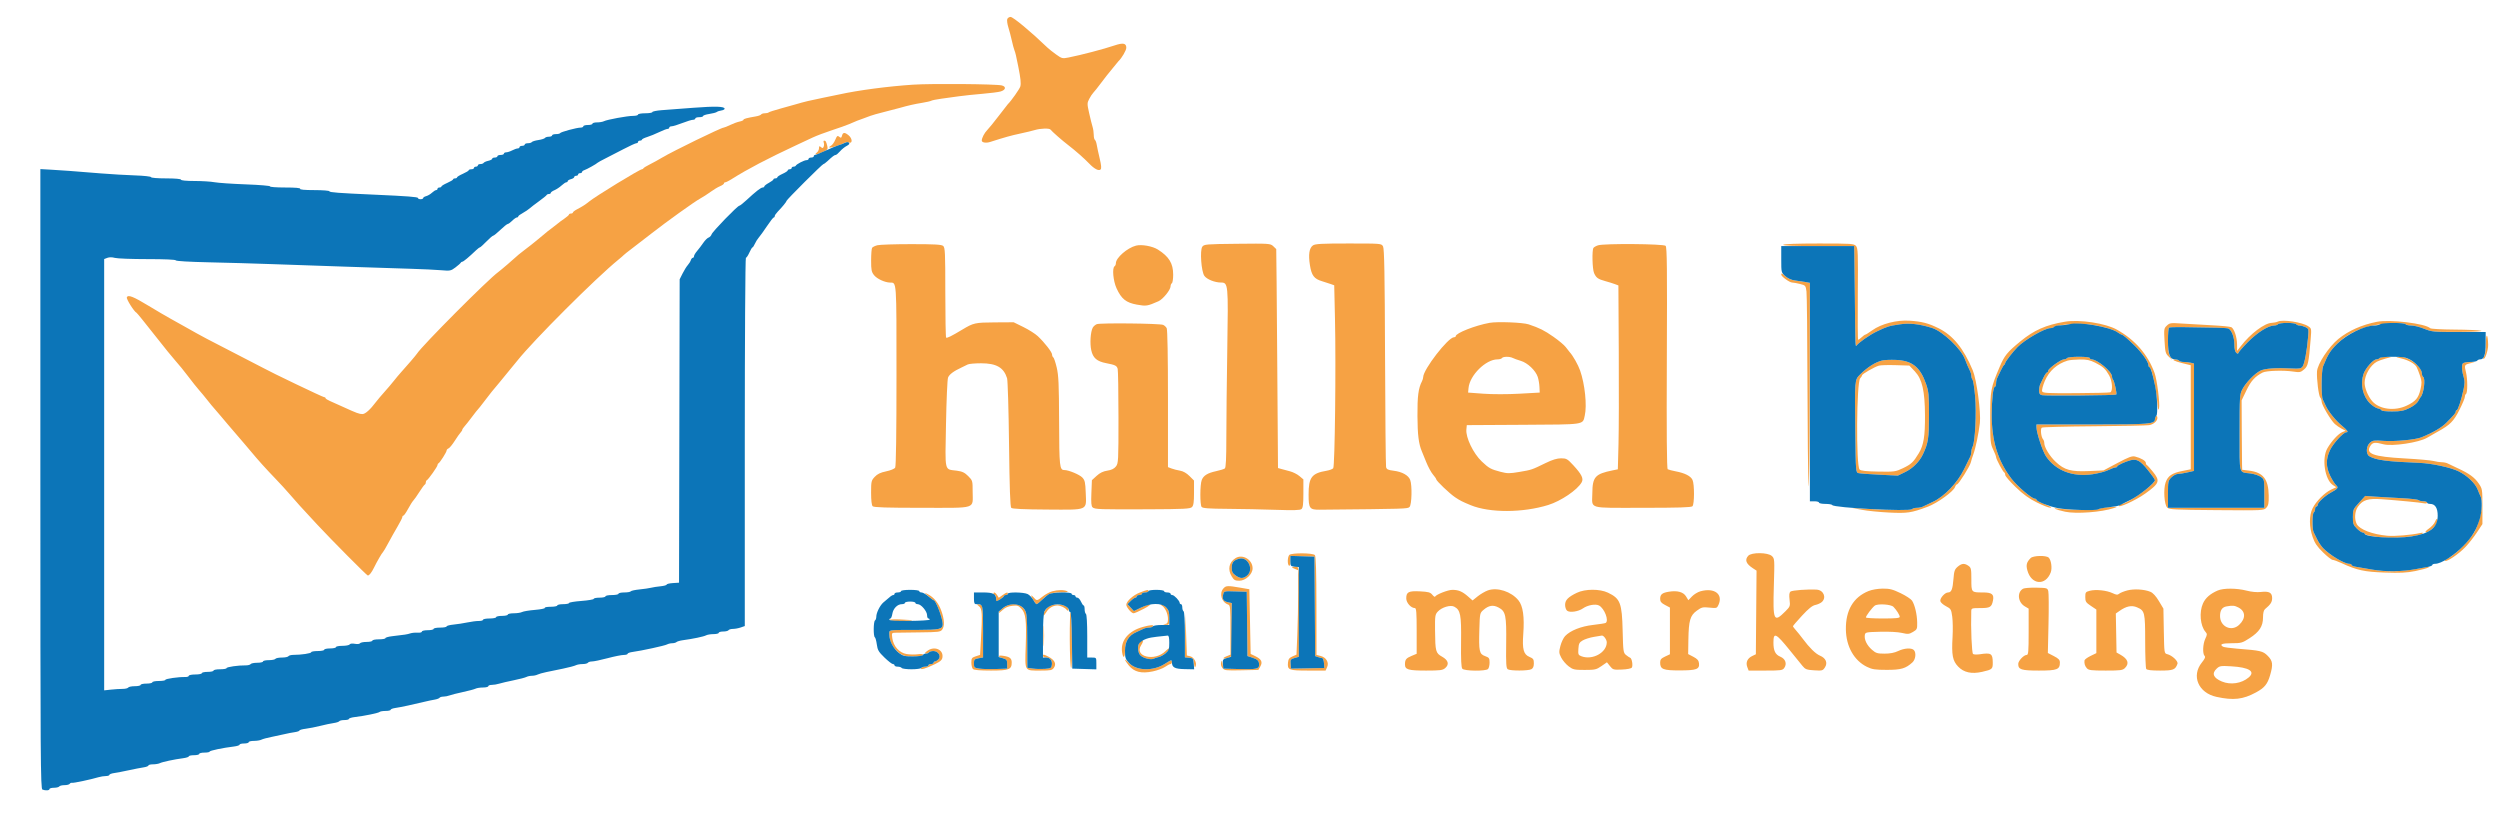
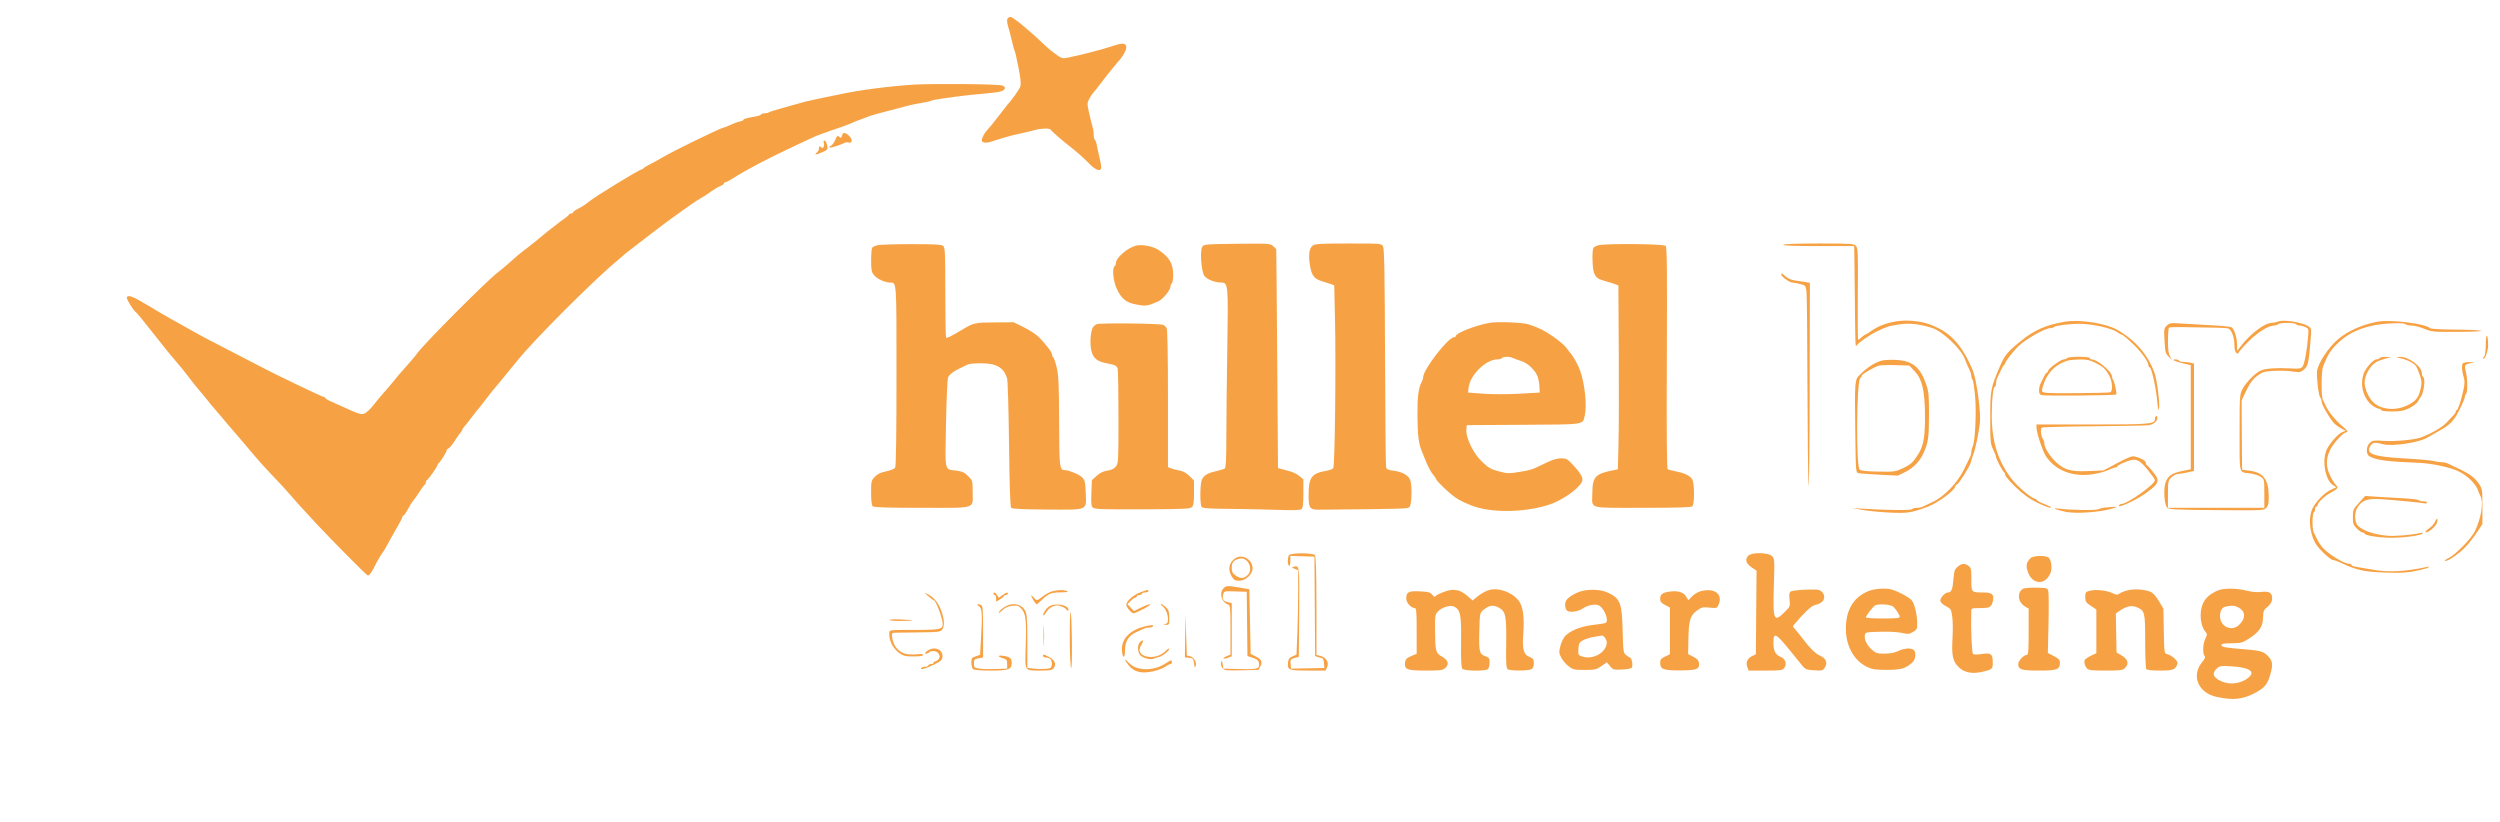
<svg xmlns="http://www.w3.org/2000/svg" width="1920" height="631" viewBox="0 0 1920 631" version="1.1">
  <path d="M 773.578 14.656 C 773.229 15.567, 773.594 18.379, 774.390 20.906 C 775.186 23.433, 776.379 27.975, 777.041 31 C 777.703 34.025, 778.606 37.400, 779.047 38.500 C 779.864 40.537, 780.358 42.632, 782.113 51.500 C 783.853 60.296, 784.226 63.963, 783.626 66.354 C 783.162 68.203, 776.566 77.578, 774.025 80 C 773.736 80.275, 770.588 84.325, 767.030 89 C 763.471 93.675, 759.503 98.563, 758.212 99.863 C 756.046 102.043, 754 105.976, 754 107.958 C 754 109.494, 757.237 110.043, 760.379 109.040 C 772.006 105.329, 776.418 104.097, 783.500 102.582 C 787.900 101.640, 792.946 100.426, 794.713 99.884 C 799.063 98.548, 805.958 98.350, 806.808 99.535 C 807.818 100.943, 815.898 108.025, 820.460 111.500 C 825.666 115.465, 832.780 121.729, 836.500 125.623 C 840.448 129.756, 843.880 131.520, 845.269 130.131 C 846.009 129.391, 845.801 126.898, 844.576 121.788 C 843.614 117.780, 842.592 113.033, 842.303 111.241 C 842.015 109.448, 841.379 107.734, 840.890 107.432 C 840.400 107.129, 840 105.401, 840 103.590 C 840 101.780, 839.588 98.994, 839.085 97.399 C 838.582 95.805, 837.408 91.086, 836.475 86.914 C 834.871 79.741, 834.873 79.146, 836.519 75.963 C 837.476 74.112, 838.916 71.942, 839.718 71.140 C 840.520 70.338, 843.046 67.166, 845.332 64.091 C 847.618 61.016, 849.716 58.275, 849.994 58 C 850.272 57.725, 852.285 55.250, 854.466 52.500 C 856.647 49.750, 858.675 47.275, 858.972 47 C 861.503 44.655, 865 38.664, 865 36.674 C 865 33.181, 862.575 32.682, 856.119 34.847 C 847.435 37.760, 830.500 42.207, 820.612 44.170 C 815.966 45.093, 815.495 44.977, 811.112 41.845 C 808.575 40.032, 805.555 37.638, 804.401 36.524 C 791.950 24.519, 778.099 13, 776.112 13 C 775.068 13, 773.928 13.745, 773.578 14.656 M 701.291 65.024 C 681.974 66.291, 659.183 69.306, 644.500 72.537 C 642.850 72.900, 637.225 74.056, 632 75.107 C 622.661 76.984, 617.441 78.233, 611.500 80.010 C 609.850 80.504, 604.561 81.981, 599.746 83.292 C 594.931 84.603, 590.693 85.973, 590.329 86.338 C 589.965 86.702, 588.643 87, 587.392 87 C 586.141 87, 584.871 87.400, 584.568 87.890 C 584.266 88.379, 582.552 89.032, 580.759 89.342 C 573.412 90.611, 571 91.265, 571 91.988 C 571 92.407, 569.653 93.019, 568.006 93.349 C 566.359 93.678, 563.125 94.859, 560.818 95.974 C 558.512 97.088, 556.246 98, 555.784 98 C 553.903 98, 516.609 116.175, 508.500 121.043 C 505.750 122.694, 501.475 125.047, 499 126.272 C 496.525 127.498, 494.350 128.838, 494.167 129.250 C 493.983 129.662, 493.464 130, 493.013 130 C 491.298 130, 457.552 150.623, 452.422 154.805 C 449.623 157.088, 447.134 158.685, 443.250 160.691 C 441.462 161.615, 440 162.737, 440 163.185 C 440 163.633, 439.325 164, 438.500 164 C 437.675 164, 436.997 164.338, 436.993 164.750 C 436.989 165.162, 435.334 166.625, 433.315 168 C 431.296 169.375, 429.162 170.950, 428.572 171.500 C 427.982 172.050, 425.700 173.826, 423.500 175.447 C 421.300 177.068, 419.275 178.658, 419 178.981 C 418.725 179.304, 416.250 181.353, 413.500 183.534 C 410.750 185.715, 408.275 187.728, 408 188.006 C 407.725 188.284, 405.700 189.843, 403.500 191.469 C 401.300 193.096, 398.999 194.894, 398.388 195.464 C 395.106 198.521, 384.410 207.689, 382.747 208.870 C 375.088 214.313, 323.961 265.640, 320.203 271.660 C 319.485 272.811, 312.549 280.913, 307.930 285.997 C 306.517 287.553, 304.042 290.506, 302.430 292.560 C 300.819 294.613, 297.581 298.425, 295.237 301.029 C 292.892 303.633, 290.004 307.055, 288.819 308.632 C 284.332 314.605, 280.538 318, 278.351 318 C 275.884 318, 273.990 317.299, 263.500 312.508 C 259.650 310.749, 255.037 308.680, 253.250 307.911 C 251.462 307.141, 250 306.172, 250 305.756 C 250 305.340, 249.505 305, 248.900 305 C 247.901 305, 207.245 285.525, 202.500 282.775 C 201.400 282.137, 191.950 277.253, 181.500 271.921 C 161.112 261.519, 154.475 257.995, 143.500 251.746 C 139.650 249.554, 134.025 246.410, 131 244.759 C 127.975 243.107, 120.507 238.727, 114.404 235.025 C 102.253 227.654, 98.282 226.101, 97.409 228.377 C 96.914 229.667, 103.043 239.414, 104.832 240.182 C 105.240 240.357, 111.385 247.925, 118.486 257 C 125.588 266.075, 133.064 275.300, 135.099 277.500 C 137.134 279.700, 141.344 284.874, 144.455 288.998 C 147.566 293.122, 151.324 297.847, 152.806 299.498 C 154.288 301.149, 157.269 304.750, 159.432 307.500 C 161.595 310.250, 163.630 312.725, 163.954 313 C 164.279 313.275, 166.785 316.200, 169.522 319.500 C 172.260 322.800, 174.728 325.725, 175.006 326 C 175.285 326.275, 177.985 329.425, 181.006 333 C 184.028 336.575, 186.950 339.983, 187.500 340.573 C 188.050 341.163, 190.300 343.821, 192.500 346.479 C 198.121 353.271, 204.459 360.306, 211.835 367.942 C 215.319 371.549, 220.044 376.711, 222.335 379.412 C 226.641 384.491, 231.809 390.189, 243.626 402.886 C 254.590 414.668, 281.735 442, 282.471 442 C 283.587 442, 285.404 439.697, 287.205 436 C 289.501 431.288, 293.352 424.617, 294.133 424 C 294.481 423.725, 296.327 420.575, 298.236 417 C 300.145 413.425, 303.348 407.724, 305.353 404.332 C 307.359 400.939, 309 397.677, 309 397.082 C 309 396.487, 309.362 396, 309.804 396 C 310.245 396, 311.862 393.676, 313.396 390.836 C 314.930 387.996, 316.745 385.112, 317.429 384.428 C 318.114 383.743, 320.202 380.779, 322.069 377.842 C 323.936 374.904, 325.809 372.350, 326.232 372.167 C 326.654 371.983, 327 371.233, 327 370.500 C 327 369.767, 327.345 369.017, 327.767 368.833 C 328.955 368.317, 336 358.362, 336 357.199 C 336 356.631, 336.338 356.017, 336.750 355.833 C 337.844 355.347, 343 347.227, 343 345.990 C 343 345.411, 343.654 344.686, 344.453 344.380 C 345.252 344.073, 347.380 341.500, 349.182 338.661 C 350.984 335.823, 353.030 332.905, 353.729 332.179 C 354.428 331.452, 355 330.524, 355 330.117 C 355 329.710, 355.788 328.504, 356.750 327.438 C 357.713 326.371, 359.842 323.699, 361.483 321.499 C 364.650 317.254, 366.843 314.498, 368.536 312.638 C 369.106 312.012, 370.891 309.700, 372.503 307.500 C 375.237 303.766, 379.748 298.169, 383.783 293.500 C 384.734 292.400, 387.309 289.250, 389.506 286.500 C 391.703 283.750, 393.732 281.275, 394.016 281 C 394.300 280.725, 395.781 278.925, 397.308 277 C 409.696 261.379, 457.564 213.555, 475 199.378 C 476.925 197.813, 478.725 196.247, 479 195.899 C 479.275 195.551, 482.425 193.055, 486 190.353 C 489.575 187.651, 495.929 182.754, 500.119 179.470 C 511.532 170.527, 533.322 154.897, 537.671 152.533 C 539.777 151.389, 543.394 149.063, 545.709 147.365 C 548.024 145.666, 551.287 143.710, 552.959 143.017 C 554.632 142.324, 556 141.362, 556 140.879 C 556 140.395, 556.459 140, 557.020 140 C 557.581 140, 559.860 138.851, 562.085 137.446 C 574.022 129.911, 589.408 121.839, 611.500 111.523 C 615.350 109.725, 621.003 107.080, 624.063 105.645 C 627.122 104.210, 633.872 101.655, 639.063 99.968 C 644.253 98.280, 650.075 96.216, 652 95.382 C 657.745 92.892, 659.330 92.260, 663 91 C 664.925 90.339, 667.400 89.420, 668.500 88.959 C 669.600 88.497, 674.325 87.165, 679 85.998 C 683.675 84.832, 689.075 83.425, 691 82.872 C 697.356 81.047, 702.425 79.899, 708.344 78.945 C 711.558 78.426, 714.656 77.712, 715.230 77.358 C 715.803 77.003, 719.249 76.308, 722.886 75.813 C 726.524 75.318, 732.650 74.472, 736.500 73.933 C 740.350 73.394, 748.450 72.543, 754.500 72.043 C 760.550 71.542, 766.850 70.733, 768.500 70.244 C 772.492 69.062, 772.941 66.450, 769.299 65.594 C 764.675 64.506, 715.472 64.094, 701.291 65.024 M 646.667 104.164 C 646.189 105.993, 645.860 106.129, 644.551 105.042 C 643.222 103.939, 642.787 104.265, 641.510 107.323 C 640.690 109.285, 639.231 111.331, 638.268 111.870 C 635.004 113.696, 637.495 113.864, 642.511 112.155 C 645.255 111.220, 648.067 110.098, 648.759 109.663 C 649.451 109.227, 650.914 109.155, 652.009 109.503 C 654.867 110.410, 654.680 106.388, 651.750 103.944 C 648.781 101.467, 647.356 101.529, 646.667 104.164 M 632.638 109.500 C 632.955 110.325, 632.936 111.726, 632.595 112.613 C 632.094 113.919, 631.693 113.990, 630.488 112.990 C 629.255 111.967, 629 112.098, 629 113.755 C 629 114.855, 628.314 116.324, 627.476 117.020 C 624.909 119.150, 626.458 119.127, 631.352 116.962 C 635.607 115.080, 635.957 114.665, 635.368 112.200 C 634.552 108.782, 634.106 108, 632.972 108 C 632.472 108, 632.322 108.675, 632.638 109.500 M 673.826 188.343 C 671.998 188.807, 670.172 189.707, 669.767 190.343 C 669.362 190.979, 669.026 195.325, 669.020 200 C 669.011 207.364, 669.315 208.882, 671.296 211.357 C 673.532 214.151, 679.510 216.923, 683.500 217.017 C 688.708 217.139, 688.500 214.167, 688.500 288.500 C 688.500 332.742, 688.141 358.088, 687.500 359.138 C 686.934 360.064, 683.913 361.308, 680.545 362.001 C 676.183 362.899, 673.843 364.027, 671.795 366.219 C 669.155 369.046, 669 369.720, 669 378.406 C 669 384.224, 669.441 388.041, 670.200 388.800 C 671.090 389.690, 680.903 390, 708.165 390 C 750.895 390, 747 391.244, 747 377.599 C 747 369.214, 746.941 369.007, 743.570 365.637 C 740.866 362.932, 739.015 362.055, 734.820 361.488 C 725.080 360.173, 725.834 363.426, 726.528 325.693 C 726.864 307.437, 727.567 291.375, 728.090 290 C 729.016 287.568, 732.381 285.050, 738.500 282.211 C 740.150 281.445, 742.281 280.410, 743.236 279.909 C 744.191 279.409, 748.790 279, 753.456 279 C 765.226 279, 770.864 282.242, 773.440 290.491 C 773.957 292.146, 774.632 314.965, 774.940 341.201 C 775.334 374.809, 775.836 389.237, 776.637 390.037 C 777.419 390.819, 785.997 391.224, 804.137 391.337 C 836.256 391.536, 834.354 392.358, 833.843 378.485 C 833.546 370.403, 833.193 368.831, 831.205 366.716 C 829.137 364.517, 820.710 361, 817.508 361 C 813.761 361, 813.503 358.662, 813.388 323.596 C 813.294 295.144, 812.992 288.302, 811.560 282.261 C 810.617 278.280, 809.430 274.766, 808.922 274.452 C 808.415 274.138, 808 273.167, 808 272.294 C 808 270.481, 802.257 263.091, 797.032 258.180 C 795.089 256.355, 790.125 253.205, 786 251.182 L 778.500 247.503 764 247.592 C 748.849 247.686, 747.653 247.952, 739 253.169 C 730.822 258.099, 727.217 259.884, 726.628 259.294 C 726.282 258.949, 726 243.272, 726 224.456 C 726 193.831, 725.826 190.101, 724.344 188.872 C 723.047 187.798, 717.746 187.500, 699.918 187.500 C 687.395 187.500, 675.653 187.879, 673.826 188.343 M 923.365 189.497 C 921.418 192.276, 922.577 208.521, 924.961 211.868 C 926.851 214.522, 932.893 216.962, 937.629 216.985 C 943.275 217.012, 943.363 217.913, 942.555 267.794 C 942.157 292.382, 941.831 322.940, 941.829 335.700 C 941.827 352.160, 941.489 359.156, 940.663 359.784 C 940.023 360.271, 936.992 361.208, 933.927 361.867 C 927.401 363.269, 924.242 365.233, 922.920 368.710 C 921.557 372.296, 921.506 387.700, 922.852 389.322 C 923.706 390.350, 928.367 390.694, 942.734 390.789 C 953.055 390.858, 969.731 391.198, 979.791 391.545 C 993.435 392.017, 998.452 391.870, 999.541 390.966 C 1000.655 390.042, 1001 387.203, 1001 378.966 L 1001 368.178 997.955 365.616 C 996.280 364.206, 993.018 362.561, 990.705 361.960 C 988.392 361.359, 985.375 360.549, 984 360.160 L 981.500 359.453 980.901 275.477 C 980.571 229.289, 980.234 191.405, 980.151 191.289 C 980.068 191.173, 979.002 190.148, 977.782 189.011 C 975.643 187.019, 974.653 186.955, 950.164 187.223 C 926.078 187.486, 924.692 187.603, 923.365 189.497 M 1008.338 188.476 C 1005.485 190.474, 1004.721 195.495, 1006.028 203.673 C 1007.293 211.594, 1009.215 214.146, 1015.285 215.967 C 1017.603 216.663, 1020.666 217.655, 1022.091 218.171 L 1024.682 219.111 1025.263 244.805 C 1026.087 281.298, 1025.184 358.074, 1023.911 359.607 C 1023.347 360.287, 1021.044 361.155, 1018.794 361.535 C 1007.374 363.464, 1005 366.612, 1005 379.828 C 1005 390.442, 1005.782 391.524, 1013.403 391.452 C 1080.635 390.813, 1081.057 390.800, 1082.529 389.328 C 1084.257 387.601, 1084.612 372.739, 1083.025 368.566 C 1081.683 365.035, 1076.839 362.335, 1070.407 361.532 C 1065.958 360.976, 1064.914 360.471, 1064.506 358.678 C 1064.234 357.480, 1063.879 319.375, 1063.719 274 C 1063.494 210.366, 1063.141 190.985, 1062.178 189.250 C 1060.935 187.009, 1060.828 187, 1035.687 187 C 1015.054 187, 1010.060 187.269, 1008.338 188.476 M 1227.301 188.400 C 1225.760 188.895, 1224.169 189.795, 1223.765 190.400 C 1222.553 192.216, 1222.907 206.696, 1224.238 209.703 C 1225.855 213.357, 1227.253 214.363, 1232.853 215.899 C 1235.409 216.600, 1238.722 217.633, 1240.216 218.194 L 1242.932 219.214 1243.216 270.857 C 1243.372 299.261, 1243.275 331.034, 1243 341.464 L 1242.500 360.429 1238.500 361.243 C 1225.056 363.980, 1223.027 366.253, 1222.913 378.699 C 1222.799 391.228, 1218.615 390, 1261.407 390 C 1289.002 390, 1298.910 389.690, 1299.800 388.800 C 1301.351 387.249, 1301.398 371.967, 1299.861 368.595 C 1298.506 365.621, 1294.051 363.337, 1286.996 361.999 C 1284.163 361.462, 1281.377 360.733, 1280.805 360.380 C 1280.094 359.940, 1279.881 332.941, 1280.133 274.919 C 1280.430 206.176, 1280.253 189.854, 1279.197 188.800 C 1277.647 187.254, 1231.964 186.901, 1227.301 188.400 M 1369.500 188 C 1369.094 188.657, 1378.323 189, 1396.441 189 L 1424 189 1424.141 195.750 C 1424.219 199.463, 1424.392 214.425, 1424.525 229 C 1424.851 264.698, 1424.918 266.658, 1425.765 265.466 C 1427.488 263.042, 1435.948 257.147, 1441.500 254.503 C 1449.614 250.638, 1450.391 250.399, 1459 249.106 C 1466.499 247.979, 1474.041 248.813, 1483.736 251.841 C 1492 254.423, 1506.231 267.957, 1509.138 276 C 1510.169 278.853, 1511.824 282.696, 1513.117 285.236 C 1513.603 286.191, 1514 287.789, 1514 288.786 C 1514 289.784, 1514.409 291.028, 1514.910 291.550 C 1515.410 292.072, 1516.299 297.900, 1516.885 304.500 C 1517.998 317.040, 1516.880 339.487, 1514.963 343.069 C 1514.433 344.059, 1514 345.804, 1514 346.948 C 1514 348.091, 1513.602 349.809, 1513.116 350.764 C 1512.629 351.719, 1510.498 356.075, 1508.380 360.445 C 1503.406 370.705, 1493.192 381.378, 1484.500 385.398 C 1481.200 386.925, 1477.719 388.585, 1476.764 389.087 C 1475.809 389.589, 1473.761 390, 1472.214 390 C 1470.666 390, 1468.917 390.483, 1468.328 391.072 C 1467.315 392.085, 1448.885 391.865, 1429.500 390.609 L 1422.500 390.155 1430 391.562 C 1434.125 392.336, 1443.435 393.268, 1450.688 393.632 C 1464.861 394.344, 1467.814 393.902, 1480.500 389.176 C 1487.930 386.407, 1500.443 377.329, 1501.525 373.922 C 1501.860 372.865, 1502.513 372, 1502.976 372 C 1504.192 372, 1512.984 357.974, 1513.627 355.008 C 1513.926 353.629, 1514.803 350.814, 1515.576 348.753 C 1517.218 344.376, 1519.604 332.903, 1520.543 324.869 C 1521.472 316.916, 1518.073 291.589, 1515.124 284.500 C 1508.101 267.616, 1499.894 257.534, 1488.676 252.012 C 1480.909 248.188, 1476.095 246.942, 1466.600 246.294 C 1456.709 245.620, 1444.877 248.662, 1437.866 253.682 C 1435.317 255.507, 1432.936 257, 1432.574 257 C 1432.212 257, 1430.950 257.900, 1429.770 259 C 1428.589 260.100, 1427.370 261, 1427.061 261 C 1426.753 261.001, 1426.631 245.194, 1426.791 225.874 C 1427.055 194, 1426.925 190.574, 1425.386 188.874 C 1423.808 187.131, 1421.819 187, 1396.904 187 C 1380.125 187, 1369.887 187.374, 1369.500 188 M 872.500 188.630 C 865.806 190.323, 857 197.988, 857 202.121 C 857 203.090, 856.550 204.160, 856 204.500 C 854.011 205.729, 854.904 215.730, 857.511 221.430 C 861.243 229.590, 864.845 232.473, 873.166 233.960 C 880.345 235.243, 881.140 235.119, 889.670 231.374 C 893.148 229.847, 899 222.626, 899 219.862 C 899 218.903, 899.450 217.840, 900 217.500 C 900.550 217.160, 901 214.222, 901 210.971 C 901 202.267, 897.838 197.079, 889.213 191.634 C 885.108 189.043, 876.784 187.546, 872.500 188.630 M 1368 210.949 C 1368 212.368, 1374.432 217, 1376.402 217 C 1377.344 217, 1380.061 217.490, 1382.440 218.089 C 1386.629 219.144, 1386.785 219.326, 1387.370 223.839 C 1387.703 226.403, 1388.040 258.200, 1388.119 294.500 C 1388.199 330.800, 1388.581 365.900, 1388.967 372.500 C 1389.354 379.100, 1389.745 346.862, 1389.835 300.859 L 1390 217.219 1386.250 216.563 C 1384.188 216.202, 1380.606 215.659, 1378.291 215.356 C 1375.831 215.034, 1373.004 213.807, 1371.489 212.403 C 1368.660 209.781, 1368 209.506, 1368 210.949 M 1586 247.052 C 1571.231 249.518, 1562.152 253.530, 1551.500 262.293 C 1541.510 270.512, 1539.477 273.015, 1535.807 281.614 C 1528.846 297.923, 1528.500 299.787, 1528.500 321 C 1528.500 339.151, 1528.656 340.828, 1530.750 345.239 C 1531.987 347.846, 1533 350.485, 1533 351.104 C 1533 352.535, 1538.251 362.389, 1539.250 362.833 C 1539.662 363.017, 1540 363.882, 1540 364.756 C 1540 365.630, 1543.607 369.823, 1548.016 374.075 C 1553.872 379.722, 1558.260 382.909, 1564.303 385.902 C 1568.852 388.156, 1573.458 389.963, 1574.537 389.918 C 1575.885 389.862, 1575.403 389.372, 1573 388.352 C 1571.075 387.535, 1568.263 386.337, 1566.750 385.690 C 1565.237 385.042, 1564 384.172, 1564 383.756 C 1564 383.340, 1563.474 383, 1562.830 383 C 1560.426 383, 1549.201 373.421, 1544.745 367.568 C 1534.285 353.827, 1529.595 338.570, 1529.661 318.500 C 1529.701 306.379, 1530.777 297, 1532.127 297 C 1532.607 297, 1533 295.869, 1533 294.486 C 1533 293.104, 1533.400 291.191, 1533.889 290.236 C 1534.378 289.281, 1535.616 286.700, 1536.639 284.500 C 1537.663 282.300, 1538.838 280.350, 1539.250 280.167 C 1539.662 279.983, 1540 279.384, 1540 278.835 C 1540 277.812, 1545.915 270.136, 1549.500 266.507 C 1555.172 260.764, 1570.451 252, 1574.791 252 C 1575.941 252, 1577.119 251.616, 1577.409 251.148 C 1578.062 250.091, 1589.613 248.635, 1597 248.678 C 1607.012 248.736, 1621.579 251.972, 1626.154 255.154 C 1627.614 256.169, 1629.072 257, 1629.393 257 C 1630.314 257, 1633.957 260.071, 1639.587 265.596 C 1645.137 271.042, 1650 277.993, 1650 280.480 C 1650 281.316, 1650.374 282, 1650.832 282 C 1652.368 282, 1655.784 297.383, 1656.828 309 C 1657.317 314.446, 1657.672 315.729, 1658.124 313.686 C 1658.924 310.075, 1656.621 291.727, 1654.708 286.466 C 1649.528 272.221, 1639.797 261.030, 1625.709 253.118 C 1617.023 248.239, 1597.107 245.196, 1586 247.052 M 1749.500 246.946 C 1748.400 247.448, 1746.305 247.891, 1744.845 247.930 C 1739.197 248.079, 1728.359 256.230, 1720.804 266.010 L 1718.107 269.500 1718.054 264.372 C 1717.998 259.014, 1715.929 252.718, 1713.765 251.318 C 1713.069 250.868, 1706.200 250.184, 1698.500 249.798 C 1690.800 249.412, 1680.450 248.814, 1675.500 248.469 C 1667.138 247.887, 1666.334 247.999, 1664.156 250.047 C 1661.929 252.143, 1661.840 252.727, 1662.359 261.806 C 1662.859 270.556, 1663.134 271.576, 1665.625 273.930 L 1668.344 276.500 1666.672 273.785 C 1665.418 271.749, 1665 268.702, 1665 261.594 C 1665 256.382, 1665.367 251.891, 1665.815 251.614 C 1666.263 251.338, 1670.425 251.156, 1675.065 251.211 C 1701.077 251.518, 1709.993 251.783, 1711.311 252.289 C 1713.782 253.237, 1716 259.028, 1716 264.531 C 1716 267.955, 1716.517 270.184, 1717.500 271 C 1718.386 271.735, 1719 271.824, 1719 271.217 C 1719 270.652, 1722.263 266.870, 1726.250 262.812 C 1733.538 255.397, 1742.082 250, 1746.533 250 C 1747.825 250, 1749.160 249.550, 1749.500 249 C 1749.840 248.450, 1752.990 248, 1756.500 248 C 1760.010 248, 1763.160 248.450, 1763.500 249 C 1763.840 249.550, 1764.970 250, 1766.012 250 C 1767.054 250, 1769.087 250.538, 1770.530 251.195 C 1773.034 252.336, 1773.130 252.667, 1772.651 258.445 C 1771.762 269.147, 1769.864 279.466, 1768.421 281.439 C 1767.223 283.077, 1766.026 283.304, 1760.259 282.990 C 1748.390 282.344, 1739.663 282.932, 1736.110 284.618 C 1731.735 286.694, 1724.833 293.789, 1722.115 299.005 C 1720.102 302.866, 1720 304.477, 1720 332.424 C 1720 365.349, 1719.233 362.446, 1728.238 363.605 C 1731.132 363.977, 1734.737 365.149, 1736.250 366.209 C 1738.965 368.112, 1739 368.276, 1739 379.068 L 1739 390 1702 390 L 1665 390 1665 379.636 C 1665 369.772, 1665.127 369.146, 1667.636 366.636 C 1669.086 365.186, 1671.302 364, 1672.560 364 C 1673.818 364, 1677.132 363.473, 1679.924 362.828 L 1685 361.657 1685 320.445 L 1685 279.233 1682.750 278.630 C 1681.513 278.299, 1679.064 278.021, 1677.309 278.014 C 1675.554 278.006, 1673.840 277.550, 1673.500 277 C 1673.160 276.450, 1671.934 276, 1670.774 276 C 1667.201 276, 1669.837 277.426, 1676.321 279 L 1682.500 280.500 1682.500 320.455 L 1682.500 360.410 1676 361.714 C 1668.067 363.305, 1664.912 365.488, 1663.162 370.596 C 1661.377 375.805, 1662.138 387.567, 1664.407 389.837 C 1665.885 391.316, 1670.094 391.532, 1702.348 391.785 C 1738.369 392.068, 1738.640 392.055, 1740.563 389.922 C 1742.128 388.186, 1742.476 386.404, 1742.377 380.637 C 1742.158 367.944, 1738.109 362.782, 1727.316 361.434 L 1722 360.770 1721.890 356.635 C 1721.830 354.361, 1721.733 342.367, 1721.676 329.982 L 1721.572 307.463 1725.257 299.805 C 1728.768 292.507, 1731.828 289.145, 1737.726 286.103 C 1740.511 284.667, 1753.680 284.244, 1761.084 285.353 C 1766.209 286.120, 1766.905 285.986, 1769.535 283.723 C 1772.600 281.087, 1773.096 278.798, 1774.603 260.361 C 1775.260 252.324, 1775.234 252.200, 1772.593 250.469 C 1767.969 247.440, 1753.314 245.204, 1749.500 246.946 M 1825.500 247.139 C 1813.914 249.408, 1803.682 253.964, 1795.852 260.343 C 1788.502 266.330, 1779.832 279.509, 1779.459 285.261 C 1779.090 290.955, 1780.756 304.156, 1782.001 305.401 C 1782.550 305.950, 1783 307.296, 1783 308.392 C 1783 310.880, 1790.005 322.769, 1793.155 325.628 C 1794.445 326.799, 1796.850 328.450, 1798.500 329.298 L 1801.500 330.840 1799 331.807 C 1795.935 332.994, 1790.583 338.779, 1787.398 344.349 C 1782.967 352.097, 1785.441 368.438, 1791.663 372.515 L 1794.249 374.209 1790.374 375.985 C 1785.393 378.268, 1778.614 385.099, 1776.026 390.445 C 1773.341 395.992, 1773.372 404.557, 1776.105 412.433 C 1777.736 417.135, 1779.536 419.793, 1784.106 424.250 C 1787.349 427.412, 1790.664 430, 1791.474 430 C 1792.283 430, 1795.320 431.100, 1798.223 432.444 C 1810.103 437.945, 1815.750 439.179, 1831.564 439.731 C 1843.422 440.145, 1848.419 439.894, 1855.039 438.552 C 1859.664 437.615, 1864.135 436.405, 1864.974 435.863 C 1866.077 435.152, 1865.668 435.051, 1863.500 435.501 C 1846.194 439.092, 1834.256 439.659, 1822 437.472 C 1816.775 436.540, 1811.037 435.553, 1809.250 435.279 C 1807.463 435.005, 1806 434.380, 1806 433.891 C 1806 433.401, 1805.169 433, 1804.154 433 C 1800.432 433, 1789.072 426.170, 1784.141 420.968 C 1782.689 419.435, 1780.663 416.453, 1779.639 414.340 C 1778.616 412.228, 1777.378 409.719, 1776.889 408.764 C 1775.673 406.389, 1775.762 394.265, 1777 393.500 C 1777.550 393.160, 1778 392.009, 1778 390.941 C 1778 389.873, 1778.450 389, 1779 389 C 1779.550 389, 1780 388.413, 1780 387.696 C 1780 385.984, 1785.588 380.774, 1789.982 378.389 C 1795.568 375.358, 1796.192 374.484, 1794.111 372.601 C 1793.121 371.704, 1791.115 368.531, 1789.655 365.548 C 1786.228 358.549, 1786.179 352.611, 1789.492 345.608 C 1791.875 340.570, 1799.716 332, 1801.941 332 C 1803.889 332, 1802.913 330.528, 1798.626 327 C 1793.817 323.042, 1788.104 315.969, 1786.107 311.500 C 1785.370 309.850, 1784.369 307.719, 1783.883 306.764 C 1782.600 304.241, 1782.800 284.585, 1784.142 281.297 C 1787.924 272.030, 1789.716 269.187, 1795.108 263.894 C 1802.508 256.631, 1811.484 252.171, 1823.500 249.789 C 1831.374 248.228, 1846.094 247.694, 1847.326 248.926 C 1847.917 249.517, 1850.032 250, 1852.028 250 C 1854.023 250, 1858.424 251.125, 1861.808 252.500 C 1867.713 254.899, 1868.776 254.995, 1888.230 254.882 C 1899.760 254.814, 1907.206 254.434, 1905.500 254 C 1903.850 253.580, 1894.602 253.183, 1884.950 253.118 C 1875.298 253.053, 1866.973 252.592, 1866.450 252.093 C 1862.608 248.425, 1835.612 245.159, 1825.500 247.139 M 1144 247.940 C 1132.911 249.941, 1118 255.824, 1118 258.196 C 1118 258.638, 1117.414 259, 1116.698 259 C 1112.184 259, 1093 283.826, 1093 289.667 C 1093 290.415, 1092.594 291.809, 1092.097 292.764 C 1089.303 298.141, 1088.505 304.245, 1088.603 319.500 C 1088.696 334.024, 1089.530 340.809, 1091.925 346.500 C 1092.388 347.600, 1093.948 351.428, 1095.392 355.007 C 1096.837 358.585, 1099.139 362.818, 1100.509 364.412 C 1101.879 366.007, 1103 367.639, 1103 368.040 C 1103 369.258, 1113.239 379.035, 1117.500 381.885 C 1121.369 384.474, 1123.122 385.364, 1129.500 387.982 C 1144.064 393.961, 1169.401 393.905, 1189 387.852 C 1198.817 384.820, 1211.478 376.237, 1214.726 370.411 C 1216.336 367.524, 1214.731 364.268, 1208.237 357.250 C 1203.790 352.444, 1203.004 351.999, 1198.940 351.985 C 1195.839 351.974, 1192.239 353.074, 1187 355.631 C 1176.307 360.851, 1176.371 360.829, 1166.916 362.437 C 1159.284 363.735, 1157.675 363.725, 1152.423 362.354 C 1144.928 360.397, 1143.500 359.609, 1137.997 354.399 C 1131.501 348.250, 1125.593 335.986, 1126.178 329.869 L 1126.500 326.500 1169.822 326.249 C 1217.888 325.971, 1215.435 326.337, 1217.091 319.206 C 1218.896 311.438, 1217.215 295.085, 1213.532 284.583 C 1211.960 280.101, 1208.009 273.131, 1205.502 270.415 C 1204.951 269.818, 1203.600 268.097, 1202.500 266.589 C 1201.400 265.082, 1197.125 261.495, 1193 258.619 C 1185.945 253.699, 1182.394 251.922, 1174 249.112 C 1169.579 247.631, 1149.956 246.865, 1144 247.940 M 842.315 248.960 C 841.114 249.470, 839.712 250.700, 839.199 251.694 C 837.519 254.952, 836.944 263.642, 838.063 268.860 C 839.366 274.935, 842.380 277.553, 849.669 278.941 C 856.516 280.246, 857.727 280.854, 858.388 283.319 C 858.709 284.519, 858.979 301.302, 858.986 320.615 C 858.999 354.115, 858.909 355.846, 857.019 358.249 C 855.641 360.001, 853.633 360.978, 850.421 361.460 C 847.211 361.941, 844.705 363.160, 842.192 365.462 L 838.580 368.773 838.182 378.675 C 837.880 386.185, 838.112 388.844, 839.142 389.687 C 840.964 391.177, 844.294 391.290, 881.679 391.134 C 909.478 391.018, 914.071 390.786, 915.429 389.429 C 916.634 388.223, 917 385.670, 917 378.462 L 917 369.067 913.515 365.581 C 911.279 363.345, 908.680 361.873, 906.265 361.472 C 904.194 361.129, 901.263 360.378, 899.750 359.803 L 897 358.757 897 306.313 C 897 274.261, 896.622 253.162, 896.028 252.052 C 895.493 251.053, 894.256 249.906, 893.278 249.502 C 890.566 248.384, 844.818 247.897, 842.315 248.960 M 1909.100 264.050 C 1909.040 269.170, 1908.525 273.075, 1907.817 273.783 C 1907.166 274.434, 1906.882 275.215, 1907.186 275.519 C 1908.333 276.667, 1910.996 269.019, 1910.900 264.849 C 1910.696 255.932, 1909.202 255.269, 1909.100 264.050 M 1153.500 275 C 1153.160 275.550, 1151.613 276, 1150.063 276 C 1141.086 276, 1128.744 288.211, 1127.828 298 L 1127.500 301.500 1139.262 302.374 C 1145.976 302.873, 1157.778 302.873, 1166.762 302.374 L 1182.500 301.500 1182.303 297.177 C 1182.195 294.799, 1181.607 291.339, 1180.996 289.488 C 1179.358 284.526, 1173.215 278.697, 1167.980 277.139 C 1165.516 276.405, 1162.719 275.399, 1161.764 274.903 C 1159.437 273.693, 1154.270 273.754, 1153.500 275 M 1587.500 275 C 1587.160 275.550, 1586.065 276, 1585.068 276 C 1582.779 276, 1573.036 283.073, 1573.015 284.750 C 1573.007 285.438, 1572.621 286, 1572.157 286 C 1571.694 286, 1570.503 287.688, 1569.510 289.750 C 1568.518 291.813, 1567.322 294.281, 1566.853 295.236 C 1566.384 296.191, 1566 298.320, 1566 299.967 C 1566 302.249, 1566.535 303.088, 1568.250 303.491 C 1571.046 304.148, 1624.648 303.687, 1625.332 303 C 1625.965 302.363, 1623.747 292.414, 1622.749 291.416 C 1622.337 291.004, 1622 289.954, 1622 289.083 C 1622 285.438, 1610.708 276, 1606.346 276 C 1605.606 276, 1605 275.550, 1605 275 C 1605 274.412, 1601.520 274, 1596.559 274 C 1591.916 274, 1587.840 274.450, 1587.500 275 M 1827.500 275 C 1827.160 275.550, 1826.081 276, 1825.102 276 C 1822.710 276, 1816.801 282.641, 1815.250 287.071 C 1812.511 294.897, 1814.523 304.226, 1820.157 309.814 C 1821.996 311.639, 1824.737 313.383, 1826.250 313.691 C 1827.763 313.998, 1829 314.644, 1829 315.125 C 1829 315.606, 1832.628 316, 1837.063 316 C 1843.724 316, 1846.052 315.547, 1850.452 313.392 C 1853.527 311.887, 1856.352 309.668, 1857.137 308.142 C 1857.885 306.689, 1858.725 305.275, 1859.004 305 C 1861.408 302.628, 1862.944 290.702, 1861 289.500 C 1860.450 289.160, 1860 287.879, 1860 286.653 C 1860 281.482, 1849.919 273.932, 1843.220 274.085 C 1839.552 274.169, 1839.569 274.187, 1844.500 275.391 C 1850.038 276.743, 1854.590 279.365, 1856.012 282.022 C 1856.524 282.979, 1857.680 285.934, 1858.581 288.588 C 1859.996 292.754, 1860.046 294.173, 1858.948 298.957 C 1857.402 305.689, 1855.224 308.275, 1848.371 311.518 C 1839.019 315.942, 1827.153 314.372, 1821.770 307.998 C 1818.576 304.215, 1816.030 298.007, 1816.030 294 C 1816.030 288.021, 1820.424 280.473, 1825.494 277.742 C 1826.591 277.151, 1829.516 276.108, 1831.994 275.423 L 1836.500 274.179 1832.309 274.089 C 1830.004 274.040, 1827.840 274.450, 1827.500 275 M 1445.431 276.881 C 1440.057 278.268, 1434.152 282.040, 1428.445 287.731 C 1424.364 291.799, 1424.375 291.669, 1424.850 331.481 C 1425.221 362.533, 1425.245 362.845, 1427.362 363.370 C 1428.538 363.661, 1435.814 364.209, 1443.531 364.588 L 1457.562 365.276 1463.391 362.422 C 1469.048 359.652, 1474.143 354.540, 1476.769 349 C 1480.873 340.343, 1481.456 336.629, 1481.475 319 C 1481.491 303.318, 1481.255 300.809, 1479.198 294.848 C 1474.725 281.887, 1468.499 276.937, 1456 276.407 C 1451.875 276.232, 1447.119 276.445, 1445.431 276.881 M 1587.942 276.948 C 1579.853 279.403, 1573.694 284.896, 1570.435 292.564 C 1568.956 296.045, 1568.021 299.613, 1568.359 300.492 C 1568.900 301.904, 1571.917 302.074, 1594.160 301.948 C 1608.013 301.869, 1619.944 301.575, 1620.673 301.295 C 1622.814 300.474, 1622.298 292.634, 1619.818 288.307 C 1616.887 283.193, 1615.171 281.627, 1609.165 278.583 C 1605.088 276.518, 1602.708 276.017, 1597.283 276.086 C 1593.552 276.133, 1589.349 276.521, 1587.942 276.948 M 1891.346 279.249 C 1890.396 280.786, 1890.756 285.373, 1892.181 289.894 C 1892.960 292.368, 1892.925 294.808, 1892.050 298.894 C 1890.306 307.040, 1887.708 315, 1886.793 315 C 1886.357 315, 1886 315.482, 1886 316.071 C 1886 317.194, 1885.408 317.904, 1878.840 324.651 C 1875.273 328.316, 1868.301 332.406, 1859.747 335.851 C 1855.097 337.724, 1839.001 339.233, 1830.533 338.591 C 1823.424 338.051, 1822.230 338.211, 1820.150 339.982 C 1817.153 342.534, 1816.854 348.758, 1819.650 350.385 C 1824.819 353.391, 1833.052 354.485, 1858 355.481 C 1867.469 355.859, 1881.676 358.896, 1887.999 361.893 C 1894.562 365.004, 1901.053 371.166, 1902.859 376 C 1903.578 377.925, 1904.579 380.281, 1905.083 381.236 C 1907.500 385.814, 1905.520 398.076, 1900.784 407.862 C 1898.007 413.601, 1885.860 426.029, 1880.582 428.530 C 1878.426 429.552, 1877.199 430.566, 1877.853 430.784 C 1879.641 431.380, 1888.272 425.494, 1893.391 420.188 C 1895.879 417.610, 1899.846 412.575, 1902.207 409 L 1906.500 402.500 1906.500 389 C 1906.500 375.829, 1906.431 375.398, 1903.670 371.330 C 1900.512 366.677, 1896.380 363.676, 1887.500 359.588 C 1884.200 358.069, 1880.719 356.415, 1879.764 355.913 C 1878.809 355.411, 1876.784 354.997, 1875.264 354.994 C 1873.744 354.991, 1870.925 354.564, 1869 354.044 C 1867.075 353.524, 1857.097 352.637, 1846.827 352.072 C 1822.510 350.735, 1816.472 348.508, 1820.500 342.359 C 1822.249 339.690, 1824.040 339.483, 1830.488 341.208 C 1837.150 342.990, 1857.706 339.922, 1864 336.207 C 1866.475 334.746, 1870.160 332.639, 1872.190 331.525 C 1881.611 326.355, 1884.414 323.550, 1888.767 314.940 C 1891.113 310.298, 1893.026 305.739, 1893.017 304.809 C 1893.007 303.879, 1893.380 302.883, 1893.844 302.596 C 1895.183 301.769, 1895.185 291.002, 1893.849 285.786 C 1892.470 280.406, 1892.637 280.067, 1897.199 278.986 L 1900.500 278.205 1896.309 278.102 C 1893.933 278.044, 1891.784 278.541, 1891.346 279.249 M 1443 280.809 C 1439.613 281.745, 1430.002 287.299, 1430.001 288.321 C 1430 288.773, 1429.387 289.756, 1428.639 290.504 C 1425.807 293.335, 1425.378 357.807, 1428.172 360.600 C 1429.149 361.577, 1433.162 362.020, 1442.514 362.181 C 1454.920 362.396, 1455.765 362.280, 1461.434 359.587 C 1467.817 356.554, 1469.492 354.970, 1473.685 348 C 1477.357 341.896, 1478.480 334.972, 1478.391 319 C 1478.284 300.096, 1476.225 291.180, 1470.587 285.212 L 1466.385 280.766 1455.943 280.442 C 1450.199 280.264, 1444.375 280.429, 1443 280.809 M 1655.750 319.577 C 1655.338 319.993, 1654.996 321.046, 1654.992 321.917 C 1654.974 325.670, 1651.076 326, 1606.801 326 L 1564 326 1564 328.179 C 1564 332.265, 1568.742 346.662, 1571.352 350.500 C 1578.797 361.449, 1591.780 366.460, 1606.968 364.246 C 1611.339 363.609, 1616.819 362.168, 1619.146 361.044 C 1621.472 359.920, 1623.966 359, 1624.688 359 C 1625.410 359, 1626 358.656, 1626 358.236 C 1626 357.388, 1632.383 354.444, 1636.412 353.433 C 1641.031 352.273, 1643.788 353.844, 1649.465 360.871 C 1652.509 364.639, 1655 368.202, 1655 368.790 C 1655 371.927, 1633.875 387, 1629.479 387 C 1628.730 387, 1627.810 387.498, 1627.434 388.107 C 1625.724 390.874, 1640.100 384.421, 1647.500 379.100 C 1658.633 371.094, 1659.201 369.420, 1653.267 362.103 C 1651.214 359.571, 1649.189 357.350, 1648.767 357.167 C 1648.345 356.983, 1648 356.207, 1648 355.442 C 1648 353.924, 1644.126 351.671, 1639.678 350.603 C 1637.411 350.059, 1634.753 351.044, 1626.178 355.604 L 1615.500 361.283 1604.316 361.778 C 1590.564 362.387, 1585.519 361.004, 1578.891 354.808 C 1574.190 350.413, 1570 343.549, 1570 340.240 C 1570 339.228, 1569.605 337.972, 1569.121 337.450 C 1567.552 335.753, 1566.839 329.217, 1568.136 328.416 C 1568.794 328.009, 1586.921 327.539, 1608.417 327.371 C 1629.912 327.204, 1648.901 326.818, 1650.613 326.514 C 1654.233 325.871, 1657.323 322.878, 1656.838 320.485 C 1656.652 319.569, 1656.162 319.161, 1655.750 319.577 M 1811.750 386.075 C 1807.229 391.021, 1807 391.552, 1807 397.059 C 1807 402.188, 1807.350 403.196, 1810.077 405.923 C 1811.769 407.615, 1813.794 409, 1814.577 409 C 1815.360 409, 1816 409.360, 1816 409.800 C 1816 411.215, 1827.361 413, 1836.369 413 C 1846.347 413, 1859.018 411.310, 1860.500 409.781 C 1861.184 409.075, 1860.552 408.957, 1858.500 409.406 C 1851.566 410.925, 1839.086 411.942, 1833.500 411.444 C 1822.069 410.426, 1812.238 406.681, 1809.996 402.492 C 1808.009 398.779, 1808.434 392.604, 1810.916 389.118 C 1814.630 383.902, 1818.671 382.646, 1829.277 383.413 C 1842.152 384.344, 1859.067 385.981, 1861.750 386.556 C 1862.987 386.821, 1864 386.580, 1864 386.019 C 1864 385.459, 1862.740 385, 1861.200 385 C 1859.660 385, 1857.972 384.591, 1857.450 384.092 C 1856.928 383.592, 1851.100 382.923, 1844.500 382.606 C 1837.900 382.288, 1828.900 381.769, 1824.500 381.452 L 1816.500 380.877 1811.750 386.075 M 1617.500 389.695 C 1615.300 389.892, 1612.578 390.520, 1611.450 391.089 C 1609.416 392.116, 1590.240 391.800, 1581 390.587 C 1575.220 389.828, 1578.350 391.337, 1586.019 393.007 C 1594.436 394.840, 1614.099 393.359, 1623.500 390.185 C 1626.248 389.257, 1626.290 389.179, 1624 389.254 C 1622.625 389.299, 1619.700 389.498, 1617.500 389.695 M 1870.114 400.718 C 1869.479 402.248, 1867.340 404.607, 1865.360 405.960 C 1863.381 407.314, 1862.280 408.593, 1862.913 408.804 C 1864.742 409.414, 1870.922 404.159, 1871.612 401.408 C 1872.501 397.866, 1871.491 397.401, 1870.114 400.718 M 990.200 426.200 C 988.748 427.652, 988.604 433.637, 990 434.500 C 990.605 434.874, 991 433.498, 991 431.021 L 991 426.925 1000.250 427.212 L 1009.500 427.500 1009.762 465.686 L 1010.024 503.873 1012.262 504.637 C 1013.493 505.058, 1014.950 505.424, 1015.500 505.451 C 1016.050 505.478, 1016.640 507.188, 1016.810 509.250 L 1017.121 513 1011.060 513.139 C 1007.727 513.215, 1001.962 513.328, 998.250 513.389 L 991.500 513.500 991.199 509.909 C 990.923 506.608, 991.165 506.242, 994.199 505.372 L 997.500 504.426 997.763 470.187 C 998.044 433.669, 998.102 434.126, 993.308 435.258 C 991.833 435.607, 992.006 435.894, 994.250 436.818 L 997 437.950 996.997 454.725 C 996.995 463.951, 996.702 478.536, 996.345 487.135 L 995.696 502.770 992.598 504.135 C 990.167 505.206, 989.431 506.214, 989.182 508.815 C 988.630 514.563, 989.724 515, 1004.644 515 L 1018.043 515 1019.224 512.407 C 1020.846 508.847, 1018.587 504.909, 1014.283 503.793 L 1011.071 502.961 1011.025 465.320 C 1010.992 439.244, 1010.636 427.267, 1009.867 426.339 C 1008.408 424.581, 991.935 424.465, 990.200 426.200 M 1342.655 426.829 C 1339.797 429.987, 1340.915 432.968, 1346.264 436.449 L 1349.027 438.248 1348.764 470.361 L 1348.500 502.474 1345.691 503.820 C 1341.983 505.597, 1340.575 508.751, 1341.916 512.278 L 1342.950 515 1355.919 515 C 1367.794 515, 1369.006 514.830, 1370.301 512.981 C 1372.545 509.776, 1371.242 505.999, 1367.327 504.363 C 1363.436 502.738, 1362 499.807, 1362 493.494 C 1362 485.271, 1363.802 486.127, 1374.638 499.500 C 1378.650 504.450, 1383.011 509.825, 1384.331 511.444 C 1386.453 514.047, 1387.489 514.436, 1393.270 514.804 C 1399.452 515.198, 1399.904 515.076, 1401.546 512.569 C 1403.824 509.093, 1402.282 505.433, 1397.739 503.536 C 1394.383 502.133, 1389.654 497.488, 1384.468 490.500 C 1382.836 488.300, 1380.487 485.380, 1379.250 484.010 C 1378.013 482.641, 1377 481.256, 1377 480.934 C 1377 480.611, 1380.139 476.953, 1383.976 472.803 C 1388.947 467.428, 1391.874 465.075, 1394.160 464.618 C 1395.925 464.265, 1398.186 463.237, 1399.184 462.333 C 1402.928 458.945, 1400.486 453.159, 1395.179 452.838 C 1388.439 452.431, 1376.369 453.327, 1375.138 454.326 C 1374.151 455.126, 1373.942 456.846, 1374.378 460.559 C 1374.956 465.479, 1374.830 465.837, 1371.240 469.436 C 1362.190 478.509, 1361.503 476.996, 1362.319 449.793 C 1362.931 429.404, 1362.903 428.987, 1360.782 427.012 C 1357.765 424.201, 1345.148 424.074, 1342.655 426.829 M 948.826 428.670 C 943.816 431.857, 942.706 437.365, 945.989 442.750 C 947.668 445.503, 948.554 446, 951.789 446 C 956.663 446, 962.003 441.004, 961.995 436.452 C 961.984 429.799, 954.243 425.224, 948.826 428.670 M 1559.565 428.578 C 1556.456 431.687, 1555.875 433.821, 1556.999 437.995 C 1560.006 449.163, 1570.965 450.159, 1574.956 439.627 C 1576.182 436.389, 1575.344 430.202, 1573.418 428.275 C 1571.545 426.402, 1561.521 426.621, 1559.565 428.578 M 951.686 429.090 C 947.334 430.282, 946 431.917, 946 436.054 C 946 439.118, 946.569 440.269, 948.904 441.932 C 952.470 444.471, 954.816 444.504, 957.750 442.056 C 963.210 437.501, 958.414 427.247, 951.686 429.090 M 1503.458 435.282 C 1501.194 437.230, 1500.726 438.587, 1500.271 444.532 C 1499.660 452.512, 1498.678 455, 1496.139 455 C 1493.688 455, 1489.739 459.407, 1490.173 461.659 C 1490.367 462.670, 1492.321 464.427, 1494.513 465.565 C 1498.280 467.519, 1498.545 467.960, 1499.315 473.566 C 1499.763 476.830, 1499.877 483.834, 1499.568 489.131 C 1498.749 503.161, 1499.565 507.466, 1503.902 511.983 C 1508.241 516.503, 1514.260 517.805, 1522.327 515.967 C 1530.129 514.189, 1530.508 513.845, 1530.436 508.608 C 1530.344 501.870, 1529.184 501.154, 1520.500 502.474 C 1518.300 502.808, 1515.968 502.718, 1515.318 502.274 C 1514.317 501.589, 1513.516 482.546, 1513.930 469.250 C 1513.996 467.142, 1514.433 467, 1520.878 467 C 1528.419 467, 1529.591 466.297, 1530.619 461.157 C 1531.565 456.425, 1529.792 455, 1522.959 455 C 1513.920 455, 1514 455.090, 1514 444.950 C 1514 436.952, 1513.789 435.966, 1511.777 434.557 C 1508.721 432.416, 1506.572 432.604, 1503.458 435.282 M 939.655 451.829 C 936.127 455.728, 938.070 462.480, 943.250 464.317 C 944.833 464.878, 945 466.741, 945 483.847 L 945 502.757 941.828 504.071 C 938.083 505.622, 939.480 506.528, 943.349 505.058 L 946 504.050 946 483.604 L 946 463.159 942.932 462.485 C 939.443 461.719, 938.505 460.109, 939.421 456.459 C 940.049 453.957, 940.176 453.927, 948.779 454.211 L 957.500 454.500 957.767 479.178 L 958.035 503.856 961.767 505.073 C 965.973 506.444, 966.963 507.517, 966.985 510.731 C 967.005 513.752, 964.680 514.198, 950.917 513.817 L 939.500 513.500 938.975 510 C 938.522 506.985, 938.362 506.812, 937.818 508.754 C 937.421 510.169, 937.802 511.764, 938.843 513.041 C 940.379 514.925, 941.450 515.053, 953.463 514.787 L 966.427 514.500 967.963 511.759 C 969.870 508.357, 968.761 506.195, 963.909 503.858 L 960.500 502.216 960 477.380 L 959.500 452.544 952.500 451.333 C 942.904 449.674, 941.558 449.726, 939.655 451.829 M 1553.746 452.123 C 1548.911 454.828, 1549.662 462.506, 1555.073 465.702 L 1558 467.431 1558 485.216 C 1558 500.590, 1557.791 503, 1556.455 503 C 1554.257 503, 1550 507.540, 1550 509.883 C 1550 514.253, 1552.325 515, 1565.916 515 C 1579.916 515, 1582 514.198, 1582 508.810 C 1582 506.810, 1581.028 505.776, 1577.375 503.889 L 1572.749 501.500 1573.254 479 C 1573.532 466.625, 1573.456 455.375, 1573.085 454 C 1572.439 451.602, 1572.067 451.493, 1563.939 451.330 C 1559.279 451.236, 1554.692 451.593, 1553.746 452.123 M 1142.642 453.440 C 1140.521 454.209, 1137.018 456.258, 1134.859 457.993 L 1130.933 461.148 1127.355 458.007 C 1123.097 454.269, 1120.075 453, 1115.424 453 C 1112.049 453, 1102.827 456.623, 1102.165 458.208 C 1101.980 458.650, 1101.017 458.007, 1100.023 456.780 C 1098.504 454.905, 1097.005 454.489, 1090.594 454.165 C 1081.797 453.721, 1080 454.634, 1080 459.550 C 1080 462.925, 1083.629 467, 1086.635 467 C 1087.737 467, 1088 470.387, 1088 484.551 L 1088 502.102 1084.250 503.663 C 1079.868 505.488, 1079.036 506.529, 1079.015 510.215 C 1078.992 514.264, 1081.494 515, 1095.281 515 C 1106.120 515, 1107.977 514.755, 1109.925 513.065 C 1113.198 510.226, 1112.304 507.003, 1107.500 504.321 C 1102.611 501.591, 1102.274 500.338, 1102.118 484.302 C 1102.008 472.933, 1102.154 471.937, 1104.261 469.663 C 1107.316 466.367, 1113.978 464.382, 1116.842 465.916 C 1121.658 468.493, 1122.344 472.003, 1122.100 492.822 C 1121.940 506.544, 1122.218 512.557, 1123.060 513.572 C 1124.587 515.412, 1140.998 515.602, 1142.800 513.800 C 1143.460 513.140, 1144 510.919, 1144 508.865 C 1144 505.505, 1143.649 505.002, 1140.508 503.867 C 1136.098 502.272, 1135.674 500.288, 1136.146 483.452 C 1136.494 471.058, 1136.551 470.782, 1139.297 468.420 C 1143.420 464.875, 1146.754 464.352, 1150.940 466.595 C 1156.379 469.509, 1157.017 472.556, 1156.740 494.286 C 1156.538 510.077, 1156.739 513.223, 1158 514.020 C 1160.024 515.301, 1173.648 515.259, 1176.066 513.965 C 1177.415 513.243, 1178 511.866, 1178 509.414 C 1178 506.349, 1177.557 505.713, 1174.539 504.452 C 1170.092 502.594, 1169.007 498.542, 1169.867 487 C 1170.855 473.740, 1169.669 465.395, 1166.187 461.092 C 1160.693 454.304, 1149.919 450.802, 1142.642 453.440 M 1435.063 453.911 C 1423.337 458.666, 1417.416 468.718, 1417.635 483.500 C 1417.826 496.468, 1423.925 507.289, 1433.762 512.116 C 1437.798 514.096, 1440.057 514.443, 1449 514.456 C 1460.030 514.473, 1463.574 513.442, 1468.750 508.709 C 1471.227 506.444, 1471.806 501.206, 1469.800 499.200 C 1467.987 497.387, 1462.404 497.758, 1457.764 500 C 1454.974 501.348, 1451.578 502, 1447.347 502 C 1441.800 502, 1440.673 501.651, 1437.658 499.005 C 1433.798 495.616, 1431.678 491.306, 1432.168 487.845 C 1432.491 485.562, 1432.803 485.492, 1444 485.183 C 1450.655 485, 1457.677 485.375, 1460.668 486.074 C 1465.301 487.155, 1466.180 487.078, 1469.168 485.327 C 1472.323 483.477, 1472.494 483.086, 1472.395 477.937 C 1472.275 471.745, 1470.566 464.540, 1468.446 461.289 C 1467.653 460.072, 1463.694 457.485, 1459.647 455.539 C 1453.507 452.585, 1451.233 452.009, 1445.895 452.056 C 1442.173 452.088, 1437.646 452.864, 1435.063 453.911 M 1633.806 453.439 C 1631.224 454.112, 1628.414 455.241, 1627.562 455.948 C 1626.288 457.006, 1625.379 456.933, 1622.438 455.538 C 1617.920 453.394, 1609.552 452.516, 1605 453.710 C 1601.755 454.560, 1601.500 454.912, 1601.500 458.525 C 1601.500 461.997, 1601.965 462.736, 1605.750 465.278 L 1610 468.132 1610 484.867 L 1610 501.601 1605.500 503.788 C 1603.025 504.990, 1600.947 506.542, 1600.882 507.237 C 1600.648 509.728, 1601.206 511.528, 1602.745 513.250 C 1604.082 514.745, 1606.184 515, 1617.155 515 C 1628.667 515, 1630.208 514.792, 1632 513 C 1635.461 509.539, 1634.266 506.075, 1628.487 502.814 L 1625.500 501.129 1625.224 486.151 L 1624.949 471.173 1627.724 469.222 C 1633.029 465.494, 1637.073 464.653, 1641.214 466.416 C 1647.194 468.961, 1647.489 470.186, 1647.495 492.500 C 1647.498 503.500, 1647.864 513.063, 1648.309 513.750 C 1648.865 514.610, 1652.173 515, 1658.904 515 C 1669.101 515, 1670.674 514.389, 1672.298 509.797 C 1672.993 507.834, 1668.258 503.354, 1664.486 502.407 C 1662.137 501.818, 1662.125 501.740, 1661.813 484.614 L 1661.500 467.412 1658 461.573 C 1655.732 457.789, 1653.444 455.299, 1651.500 454.499 C 1646.806 452.569, 1638.947 452.098, 1633.806 453.439 M 1703.182 453.519 C 1697.419 456.023, 1693.827 459.171, 1691.905 463.401 C 1688.852 470.124, 1689.767 480.592, 1693.816 485.272 C 1695.197 486.867, 1695.183 487.394, 1693.675 490.556 C 1691.769 494.552, 1691.450 502.050, 1693.115 503.715 C 1693.936 504.536, 1693.376 505.894, 1691 508.851 C 1682.763 519.100, 1688.344 532.165, 1702.253 535.195 C 1715.288 538.034, 1722.557 537.214, 1732.606 531.772 C 1739.156 528.224, 1741.442 525.431, 1743.450 518.525 C 1745.842 510.295, 1745.504 507.570, 1741.604 503.671 C 1737.901 499.968, 1736.300 499.594, 1718 498.168 C 1712.775 497.760, 1707.937 497.079, 1707.250 496.654 C 1704.346 494.860, 1706.482 494, 1713.845 494 C 1721.257 494, 1722.021 493.786, 1727.687 490.124 C 1735.234 485.246, 1738 480.968, 1738 474.171 C 1738 470.796, 1738.522 468.644, 1739.548 467.789 C 1743.814 464.236, 1745 462.399, 1745 459.347 C 1745 455.137, 1742.723 453.893, 1736.376 454.633 C 1733.341 454.987, 1729.180 454.598, 1725.356 453.601 C 1717.797 451.631, 1707.615 451.594, 1703.182 453.519 M 808 454.160 C 806.075 454.699, 802.839 456.458, 800.809 458.070 C 796.395 461.573, 796.246 461.590, 793.867 458.847 C 792.840 457.663, 792 457.031, 792 457.443 C 792 458.686, 795.377 464, 796.167 464 C 796.572 464, 798.388 462.538, 800.202 460.750 C 805.144 455.880, 807.325 455.007, 814.736 454.930 C 819.442 454.881, 820.892 454.598, 819.500 454 C 816.886 452.877, 812.360 452.940, 808 454.160 M 875.294 455.106 C 870.252 457.044, 865 461.807, 865 464.442 C 865 466.359, 868.933 471, 870.558 471 C 871.335 471, 874.940 469.425, 878.569 467.500 C 886.237 463.432, 884.309 462.723, 876.272 466.656 L 870.844 469.311 868.379 466.653 L 865.914 463.995 868.412 461.497 C 869.785 460.124, 871.380 459, 871.955 459 C 872.530 459, 873 458.550, 873 458 C 873 457.450, 873.900 457, 875 457 C 876.100 457, 877 456.550, 877 456 C 877 455.450, 878.125 455, 879.500 455 C 880.875 455, 882 454.550, 882 454 C 882 452.664, 881.379 452.766, 875.294 455.106 M 1211 455.277 C 1204.265 458.535, 1202 460.870, 1202 464.558 C 1202 466.316, 1202.679 468.319, 1203.510 469.008 C 1205.537 470.691, 1212.153 469.732, 1215.703 467.240 C 1219.342 464.686, 1225.383 463.600, 1228.039 465.021 C 1232.252 467.276, 1235.854 476.736, 1233.138 478.415 C 1232.664 478.707, 1228.355 479.393, 1223.562 479.937 C 1214.184 481.003, 1205.978 484.266, 1201.983 488.518 C 1200.743 489.838, 1199.128 493.232, 1198.395 496.059 C 1197.179 500.747, 1197.234 501.538, 1199.021 505.042 C 1200.099 507.155, 1202.638 510.148, 1204.663 511.692 C 1208.043 514.270, 1209.054 514.500, 1217.008 514.500 C 1224.961 514.500, 1226.018 514.260, 1229.902 511.568 L 1234.134 508.635 1236.473 511.568 C 1238.699 514.359, 1239.140 514.486, 1245.616 514.219 C 1249.557 514.056, 1252.764 513.425, 1253.237 512.719 C 1254.241 511.222, 1253.316 505.623, 1251.991 505.171 C 1251.461 504.990, 1250.031 504.036, 1248.813 503.050 C 1246.721 501.356, 1246.578 500.341, 1246.197 484.505 C 1245.681 463.039, 1244.404 459.714, 1234.934 455.184 C 1228.615 452.161, 1217.350 452.205, 1211 455.277 M 1305.869 454.126 C 1303.872 454.685, 1300.982 456.453, 1299.448 458.055 L 1296.658 460.967 1294.877 458.038 C 1292.815 454.647, 1288.238 453.387, 1281.752 454.424 C 1276.547 455.256, 1275 456.521, 1275 459.946 C 1275 462.051, 1275.829 463.085, 1278.750 464.623 L 1282.500 466.598 1282.500 484.541 L 1282.500 502.484 1278.750 504.250 C 1275.713 505.680, 1275 506.555, 1275 508.853 C 1275 513.998, 1277.252 514.901, 1290.023 514.879 C 1303.006 514.856, 1305.356 513.976, 1304.825 509.338 C 1304.580 507.199, 1303.519 505.993, 1300.500 504.417 L 1296.500 502.329 1296.679 491.287 C 1296.917 476.533, 1298.026 472.718, 1303.158 469 C 1306.866 466.314, 1307.726 466.107, 1312.897 466.647 C 1318.322 467.214, 1318.623 467.124, 1319.785 464.573 C 1323.559 456.290, 1316.652 451.106, 1305.869 454.126 M 713 457.911 C 714.925 459.607, 716.767 460.996, 717.093 460.998 C 718.734 461.004, 724 474.993, 724 479.346 C 724 483.227, 721.708 483.749, 704.500 483.786 C 680.760 483.837, 683 483.446, 683 487.540 C 683 495.241, 690.140 503.642, 697 504.013 C 704.168 504.401, 709 503.968, 709 502.939 C 709 502.264, 707.454 502.094, 704.750 502.472 C 702.413 502.799, 698.521 502.710, 696.102 502.273 C 690.608 501.282, 686.108 496.223, 685.289 490.118 C 684.754 486.132, 684.829 485.997, 687.618 485.921 C 689.203 485.878, 697.623 485.766, 706.329 485.671 C 720.731 485.515, 722.286 485.325, 723.579 483.559 C 725.550 480.867, 725.354 475.958, 723.011 469.291 C 720.856 463.159, 717.229 458.684, 712.500 456.324 C 709.540 454.847, 709.547 454.868, 713 457.911 M 763 456 C 763 456.550, 763.450 457, 764 457 C 764.550 457, 765 458.150, 765 459.557 L 765 462.113 768 460.341 C 769.650 459.366, 771 458.216, 771 457.784 C 771 457.353, 771.675 457, 772.500 457 C 773.325 457, 774 456.550, 774 456 C 774 454.538, 773.150 454.757, 769.940 457.043 L 767.071 459.086 765.795 457.043 C 764.440 454.874, 763 454.337, 763 456 M 751.777 465.557 C 754.297 467.322, 754.528 471.175, 753.344 491.722 L 752.698 502.945 749.349 504.050 C 746.348 505.040, 746 505.542, 746 508.878 C 746 510.925, 746.540 513.140, 747.200 513.800 C 748.007 514.607, 752.543 515, 761.045 515 C 774.913 515, 777 514.188, 777 508.794 C 777 505.623, 775.545 504.438, 770.750 503.702 C 766.144 502.994, 765.807 504.235, 770.250 505.543 C 773.115 506.387, 773.500 506.914, 773.500 510 L 773.500 513.500 765 513.810 C 760.325 513.981, 754.587 513.841, 752.250 513.499 C 748.226 512.910, 748 512.701, 748 509.550 C 748 506.539, 748.333 506.160, 751.500 505.566 L 755 504.909 755 485.062 C 755 467.886, 754.787 465.132, 753.418 464.607 C 750.456 463.470, 749.549 463.996, 751.777 465.557 M 772.725 465.460 C 769.649 467.065, 767 469.450, 767 470.616 C 767 471.033, 768.316 470.114, 769.924 468.573 C 771.944 466.638, 774.242 465.614, 777.358 465.263 C 781.320 464.817, 782.174 465.085, 784.387 467.473 C 787.799 471.154, 788.383 476.140, 787.751 496.206 C 787.126 516.063, 786.469 515, 799.378 515 C 806.908 515, 808.057 514.757, 809.368 512.885 C 811.497 509.846, 810.050 506.897, 805.152 504.289 C 801.854 502.533, 801 502.379, 801 503.539 C 801 504.411, 801.959 505, 803.378 505 C 806.479 505, 808.225 507.202, 807.822 510.606 C 807.526 513.111, 807.094 513.361, 802.500 513.689 C 799.750 513.885, 795.587 513.783, 793.250 513.462 L 789 512.877 789 492.592 C 789 475.971, 788.710 471.726, 787.394 469.089 C 784.916 464.121, 778.388 462.506, 772.725 465.460 M 805.826 465.653 C 803.272 467.294, 800.438 471.771, 801.365 472.698 C 801.607 472.940, 802.598 471.796, 803.568 470.154 C 805.428 467.005, 808.752 465, 812.113 465 C 814.417 465, 818.165 466.784, 819.196 468.371 C 819.578 468.960, 820.194 469.139, 820.565 468.769 C 820.935 468.398, 820.472 467.329, 819.536 466.393 C 817.075 463.932, 809.168 463.506, 805.826 465.653 M 892.250 465.080 C 894.783 466.556, 897 471.363, 897 475.381 C 897 478.195, 896.569 478.944, 894.750 479.294 C 892.821 479.666, 892.892 479.747, 895.250 479.864 C 897.936 479.997, 898 479.870, 898 474.455 C 898 469.900, 897.561 468.470, 895.545 466.455 C 894.195 465.105, 892.508 464.014, 891.795 464.030 C 891.014 464.049, 891.194 464.465, 892.250 465.080 M 1439.770 465.171 C 1437.725 466.743, 1433 473.039, 1433 474.194 C 1433 474.637, 1438.850 475, 1446 475 C 1455.883 475, 1459 474.694, 1459 473.723 C 1459 472.376, 1456.550 468.489, 1454.167 466.055 C 1452.231 464.077, 1442.012 463.449, 1439.770 465.171 M 1710 465.707 C 1706.593 466.299, 1705 468.666, 1705 473.135 C 1705 481.277, 1713.755 485.368, 1719.581 479.947 C 1724.897 475.003, 1724.694 469.444, 1719.093 466.548 C 1716.112 465.006, 1714.753 464.881, 1710 465.707 M 821.584 491.034 C 821.630 502.603, 822.080 512.481, 822.584 512.986 C 823.139 513.542, 823.387 505.250, 823.213 491.952 C 823.055 479.878, 822.605 470, 822.213 470 C 821.821 470.001, 821.538 479.466, 821.584 491.034 M 910.211 488.187 L 910 504.873 913.250 505.187 C 916.222 505.473, 916.543 505.842, 917.003 509.500 C 917.384 512.530, 917.689 513.052, 918.260 511.650 C 919.341 508.998, 916.941 504.688, 914 503.999 L 911.500 503.413 910.961 487.457 L 910.423 471.500 910.211 488.187 M 683 476.165 C 683 476.624, 687.388 476.948, 692.750 476.884 C 703.870 476.752, 703.287 476.302, 691.250 475.726 C 686.712 475.508, 683 475.706, 683 476.165 M 801.389 488.500 C 801.390 495.650, 801.550 498.444, 801.742 494.708 C 801.935 490.973, 801.934 485.123, 801.739 481.708 C 801.545 478.294, 801.387 481.350, 801.389 488.500 M 877.722 481.493 C 866.618 484.547, 860.464 491.987, 861.756 500.793 C 862.565 506.302, 864 505.413, 864 499.403 C 864 492.584, 866.872 488.017, 872.774 485.452 C 874.823 484.561, 877.281 483.420, 878.236 482.916 C 879.191 482.412, 881.077 482, 882.427 482 C 883.777 482, 885.160 481.550, 885.500 481 C 886.307 479.695, 883.646 479.864, 877.722 481.493 M 1224.060 489.136 C 1221.067 489.632, 1217.242 490.840, 1215.560 491.819 C 1212.931 493.349, 1212.457 494.262, 1212.195 498.304 C 1211.917 502.585, 1212.125 503.097, 1214.510 504.004 C 1222.988 507.227, 1233.983 501.199, 1233.996 493.321 C 1234 491.210, 1231.557 487.880, 1230.179 488.117 C 1229.805 488.181, 1227.052 488.640, 1224.060 489.136 M 875.250 493.496 C 873.308 495.702, 873.715 501.433, 875.959 503.463 C 878.304 505.585, 883.908 506.933, 886 505.878 C 886.825 505.461, 888.625 504.880, 890 504.586 C 892.795 503.989, 898 499.840, 898 498.211 C 898 497.629, 896.721 498.433, 895.158 499.996 C 886.844 508.310, 870.611 504.347, 876.454 495.429 C 878.790 491.865, 877.918 490.465, 875.250 493.496 M 712 500 C 710.048 501.527, 709.871 501.960, 711.191 501.978 C 712.121 501.990, 713.160 501.550, 713.500 501 C 713.840 500.450, 715.365 500, 716.890 500 C 720.630 500, 723.055 504.088, 720.706 506.436 C 719.846 507.296, 718.661 508, 718.071 508 C 717.482 508, 717 508.450, 717 509 C 717 509.550, 716.100 510, 715 510 C 713.900 510, 713 510.450, 713 511 C 713 511.550, 711.902 512, 710.559 512 C 709.216 512, 707.799 512.516, 707.410 513.146 C 706.374 514.822, 711.197 513.439, 717.920 510.132 C 722.453 507.901, 723.561 506.865, 723.825 504.605 C 724.517 498.680, 717.287 495.864, 712 500 M 864 506.701 C 864 507.165, 865.336 509.165, 866.968 511.145 C 871.064 516.114, 876.605 517.471, 885.328 515.643 C 888.879 514.898, 893.140 513.324, 894.797 512.145 C 896.453 510.965, 898.302 510, 898.904 510 C 899.507 510, 900 509.325, 900 508.500 C 900 506.491, 899.785 506.547, 894.432 509.941 C 885.588 515.550, 872.867 515.250, 867.250 509.300 C 865.462 507.407, 864 506.237, 864 506.701 M 1702.436 513.471 C 1698.411 517.202, 1699.781 520.628, 1706.407 523.397 C 1713.113 526.199, 1721.578 524.910, 1727.008 520.261 C 1732.347 515.690, 1727.432 512.544, 1713.686 511.733 C 1705.540 511.253, 1704.688 511.384, 1702.436 513.471" stroke="none" fill="#f6a244" fill-rule="evenodd" />
-   <path d="M 532.500 82.770 C 523.150 83.475, 512.237 84.301, 508.250 84.605 C 504.262 84.909, 501 85.572, 501 86.079 C 501 86.586, 498.525 87, 495.500 87 C 492.475 87, 490 87.450, 490 88 C 490 88.550, 488.313 88.998, 486.250 88.995 C 481.811 88.990, 466.249 91.838, 463.764 93.111 C 462.809 93.600, 460.446 94, 458.514 94 C 456.581 94, 455 94.450, 455 95 C 455 95.550, 453.425 96, 451.500 96 C 449.575 96, 448 96.450, 448 97 C 448 97.550, 447.061 98, 445.914 98 C 442.967 98, 430.568 101.346, 430.167 102.249 C 429.983 102.662, 428.521 103, 426.917 103 C 425.313 103, 424 103.450, 424 104 C 424 104.550, 422.902 105, 421.559 105 C 420.216 105, 418.856 105.424, 418.536 105.942 C 418.215 106.460, 415.933 107.187, 413.464 107.558 C 410.995 107.928, 408.729 108.629, 408.429 109.115 C 408.128 109.602, 406.784 110, 405.441 110 C 404.098 110, 403 110.450, 403 111 C 403 111.550, 402.100 112, 401 112 C 399.900 112, 399 112.450, 399 113 C 399 113.550, 398.376 114, 397.614 114 C 396.852 114, 394.940 114.672, 393.364 115.494 C 391.789 116.315, 389.712 116.990, 388.750 116.994 C 387.788 116.997, 387 117.450, 387 118 C 387 118.550, 385.875 119, 384.500 119 C 383.125 119, 382 119.450, 382 120 C 382 120.550, 381.100 121, 380 121 C 378.900 121, 378 121.414, 378 121.921 C 378 122.427, 376.655 123.136, 375.011 123.497 C 373.368 123.858, 371.766 124.569, 371.452 125.077 C 371.139 125.585, 370.009 126, 368.941 126 C 367.873 126, 367 126.450, 367 127 C 367 127.550, 366.325 128, 365.500 128 C 364.675 128, 364 128.450, 364 129 C 364 129.550, 363.100 130, 362 130 C 360.900 130, 359.996 130.338, 359.991 130.750 C 359.985 131.162, 357.960 132.388, 355.491 133.474 C 353.021 134.560, 351 135.797, 351 136.224 C 351 136.651, 350.325 137, 349.500 137 C 348.675 137, 347.996 137.338, 347.991 137.750 C 347.985 138.162, 345.960 139.388, 343.491 140.474 C 341.021 141.560, 339 142.797, 339 143.224 C 339 143.651, 338.325 144, 337.500 144 C 336.675 144, 336 144.450, 336 145 C 336 145.550, 335.531 146, 334.958 146 C 334.385 146, 332.932 146.917, 331.728 148.039 C 330.525 149.160, 328.518 150.334, 327.270 150.647 C 326.021 150.960, 325 151.618, 325 152.108 C 325 152.599, 324.100 153, 323 153 C 321.900 153, 321 152.588, 321 152.084 C 321 151.246, 313.123 150.642, 287 149.479 C 259.876 148.270, 253 147.752, 253 146.916 C 253 146.412, 247.798 146, 241.441 146 C 233.990 146, 230.102 145.645, 230.500 145 C 230.899 144.354, 226.824 144, 219 144 C 212.335 144, 207.118 143.618, 207.407 143.150 C 207.696 142.683, 199.332 141.984, 188.821 141.597 C 178.310 141.210, 167.464 140.467, 164.719 139.947 C 161.973 139.426, 155.063 139, 149.364 139 C 143.121 139, 139 138.602, 139 138 C 139 137.391, 134.500 137, 127.500 137 C 120.965 137, 116 136.593, 116 136.057 C 116 135.539, 110.487 134.933, 103.750 134.712 C 97.013 134.490, 85.200 133.798, 77.500 133.173 C 53.841 131.253, 48.812 130.878, 39.750 130.359 L 31 129.858 31 367.822 C 31 583.892, 31.146 605.842, 32.582 606.393 C 35.020 607.329, 38 607.112, 38 606 C 38 605.450, 39.548 605, 41.441 605 C 43.334 605, 45.160 604.550, 45.500 604 C 45.840 603.450, 47.640 603, 49.500 603 C 51.360 603, 53.167 602.538, 53.516 601.973 C 53.865 601.409, 54.679 601.065, 55.325 601.210 C 56.494 601.472, 69.715 598.669, 75.571 596.918 C 77.260 596.413, 79.848 596, 81.321 596 C 82.794 596, 84 595.597, 84 595.105 C 84 594.613, 85.688 593.976, 87.750 593.690 C 89.813 593.404, 94.875 592.433, 99 591.532 C 103.125 590.631, 108.187 589.646, 110.250 589.342 C 112.312 589.038, 114 588.387, 114 587.895 C 114 587.403, 115.581 587, 117.514 587 C 119.446 587, 121.809 586.600, 122.764 586.112 C 124.640 585.152, 133.903 583.185, 140.750 582.293 C 143.087 581.989, 145 581.348, 145 580.870 C 145 580.391, 146.800 580, 149 580 C 151.200 580, 153 579.550, 153 579 C 153 578.450, 154.800 578, 157 578 C 159.200 578, 161 577.650, 161 577.221 C 161 576.461, 171.246 574.322, 179.750 573.306 C 182.088 573.027, 184 572.394, 184 571.899 C 184 571.405, 185.575 571, 187.500 571 C 189.425 571, 191 570.550, 191 570 C 191 569.450, 192.806 569, 195.014 569 C 197.221 569, 199.809 568.582, 200.764 568.072 C 201.719 567.561, 205.200 566.617, 208.500 565.973 C 211.800 565.329, 216.300 564.360, 218.500 563.820 C 220.700 563.279, 224.188 562.602, 226.250 562.314 C 228.313 562.026, 230 561.444, 230 561.022 C 230 560.600, 232.137 559.995, 234.750 559.679 C 237.362 559.362, 242.425 558.364, 246 557.461 C 249.575 556.558, 254.190 555.587, 256.256 555.304 C 258.322 555.021, 260.261 554.386, 260.565 553.894 C 260.869 553.402, 262.666 553, 264.559 553 C 266.452 553, 268 552.593, 268 552.097 C 268 551.600, 270.137 550.952, 272.750 550.657 C 279.868 549.854, 290.735 547.599, 291.585 546.749 C 291.996 546.337, 294.058 546, 296.167 546 C 298.275 546, 300 545.597, 300 545.105 C 300 544.613, 301.688 543.979, 303.750 543.697 C 307.337 543.205, 317.995 540.930, 326.500 538.839 C 328.700 538.298, 331.967 537.613, 333.759 537.317 C 335.552 537.021, 337.266 536.379, 337.568 535.890 C 337.871 535.400, 339.195 535, 340.512 535 C 341.829 535, 343.940 534.595, 345.203 534.100 C 346.466 533.606, 351.100 532.430, 355.500 531.488 C 359.900 530.546, 364.281 529.376, 365.236 528.888 C 366.191 528.399, 368.779 528, 370.986 528 C 373.194 528, 375 527.550, 375 527 C 375 526.450, 376.206 526, 377.679 526 C 379.152 526, 381.740 525.567, 383.429 525.038 C 385.118 524.508, 390.100 523.346, 394.500 522.456 C 398.900 521.565, 403.281 520.423, 404.236 519.918 C 405.191 519.413, 407.110 519, 408.500 519 C 409.890 519, 411.809 518.598, 412.764 518.107 C 413.719 517.615, 416.750 516.749, 419.500 516.181 C 422.250 515.613, 428.100 514.403, 432.500 513.492 C 436.900 512.581, 441.281 511.423, 442.236 510.918 C 443.191 510.413, 445.527 510, 447.427 510 C 449.327 510, 451.160 509.550, 451.500 509 C 451.840 508.450, 453.261 508, 454.659 508 C 456.056 508, 461.427 506.875, 466.595 505.500 C 471.763 504.125, 477.343 503, 478.996 503 C 480.648 503, 482 502.597, 482 502.105 C 482 501.613, 483.688 500.986, 485.750 500.712 C 492.587 499.804, 510.472 495.912, 512.236 494.948 C 513.191 494.427, 515.014 494, 516.286 494 C 517.559 494, 519.028 493.596, 519.550 493.102 C 520.073 492.609, 522.300 491.966, 524.500 491.674 C 532.133 490.660, 540.509 488.903, 542.236 487.954 C 543.191 487.429, 545.779 487, 547.986 487 C 550.194 487, 552 486.550, 552 486 C 552 485.450, 553.548 485, 555.441 485 C 557.334 485, 559.160 484.550, 559.500 484 C 559.840 483.450, 561.374 483, 562.910 483 C 564.445 483, 567.119 482.506, 568.851 481.902 L 572 480.804 572 339.402 C 572 261.631, 572.382 198, 572.848 198 C 573.315 198, 574.508 196.200, 575.500 194 C 576.492 191.800, 577.576 190, 577.908 190 C 578.240 190, 579.072 188.735, 579.757 187.188 C 580.441 185.641, 581.789 183.497, 582.751 182.423 C 583.713 181.349, 586.521 177.439, 588.992 173.735 C 591.463 170.031, 593.825 167, 594.242 167 C 594.659 167, 595 166.530, 595 165.955 C 595 165.380, 596.013 163.871, 597.250 162.602 C 600.784 158.977, 604 155.045, 604 154.348 C 604 153.488, 631.546 126, 632.409 126 C 632.784 126, 634.174 124.987, 635.497 123.750 C 639.406 120.095, 640.862 119, 641.813 119 C 642.306 119, 643.788 117.756, 645.105 116.236 C 646.422 114.716, 648.747 112.835, 650.270 112.056 C 652.117 111.112, 652.707 110.307, 652.040 109.640 C 651.374 108.974, 650.284 109.013, 648.770 109.757 C 647.522 110.372, 645.375 111.187, 644 111.570 C 642.625 111.953, 638.205 113.781, 634.177 115.633 C 630.149 117.485, 626.437 119, 625.927 119 C 625.417 119, 625 119.450, 625 120 C 625 120.550, 624.100 121, 623 121 C 621.900 121, 621 121.450, 621 122 C 621 122.550, 620.282 123, 619.404 123 C 617.639 123, 611.692 126.068, 611.167 127.250 C 610.983 127.662, 610.196 128, 609.417 128 C 608.638 128, 608 128.450, 608 129 C 608 129.550, 607.325 130, 606.500 130 C 605.675 130, 605 130.382, 605 130.848 C 605 131.315, 603.200 132.508, 601 133.500 C 598.800 134.492, 597 135.685, 597 136.152 C 597 136.618, 596.325 137, 595.500 137 C 594.675 137, 594 137.348, 594 137.773 C 594 138.198, 592.425 139.393, 590.500 140.430 C 588.575 141.467, 587 142.694, 587 143.157 C 587 143.621, 586.431 144, 585.735 144 C 584.363 144, 580.405 147.089, 573.241 153.750 C 570.727 156.088, 568.282 158, 567.807 158 C 566.420 158, 547.187 177.835, 546.512 179.962 C 546.174 181.027, 545.133 182.145, 544.199 182.447 C 543.264 182.750, 541.438 184.560, 540.140 186.471 C 538.842 188.382, 536.705 191.195, 535.391 192.723 C 534.077 194.250, 533.002 196.063, 533.001 196.750 C 533.001 197.438, 532.580 198, 532.067 198 C 531.554 198, 530.874 198.821, 530.556 199.824 C 530.238 200.827, 529.194 202.514, 528.237 203.574 C 527.280 204.633, 525.481 207.525, 524.238 210 L 521.979 214.500 521.740 331 L 521.500 447.500 516.750 447.805 C 514.138 447.972, 512 448.491, 512 448.958 C 512 449.425, 509.863 450.014, 507.250 450.268 C 504.637 450.521, 501.375 451.026, 500 451.391 C 498.625 451.755, 494.673 452.332, 491.218 452.674 C 487.763 453.016, 484.699 453.679, 484.409 454.148 C 484.119 454.616, 481.884 455, 479.441 455 C 476.998 455, 475 455.450, 475 456 C 475 456.550, 472.750 457, 470 457 C 467.250 457, 465 457.450, 465 458 C 465 458.550, 462.975 459, 460.500 459 C 458.025 459, 456 459.408, 456 459.907 C 456 460.405, 451.725 461.134, 446.500 461.526 C 441.275 461.917, 437 462.634, 437 463.119 C 437 463.604, 434.975 464, 432.500 464 C 430.025 464, 428 464.450, 428 465 C 428 465.550, 425.723 466, 422.941 466 C 420.159 466, 418.121 466.386, 418.413 466.859 C 418.704 467.331, 415.298 468.021, 410.842 468.393 C 406.386 468.764, 401.929 469.503, 400.936 470.034 C 399.944 470.565, 397.077 471, 394.566 471 C 392.055 471, 390 471.450, 390 472 C 390 472.550, 387.975 473, 385.500 473 C 383.025 473, 381 473.450, 381 474 C 381 474.550, 378.750 475, 376 475 C 373.250 475, 371 475.436, 371 475.970 C 371 476.503, 369.538 476.923, 367.750 476.903 C 365.962 476.883, 362.025 477.387, 359 478.024 C 355.975 478.661, 351.137 479.408, 348.250 479.684 C 345.363 479.960, 343 480.593, 343 481.093 C 343 481.592, 340.750 482, 338 482 C 335.250 482, 333 482.450, 333 483 C 333 483.550, 330.975 484, 328.500 484 C 325.953 484, 324 484.467, 324 485.077 C 324 485.676, 322.561 486.041, 320.750 485.900 C 318.962 485.761, 316.429 486.001, 315.119 486.433 C 312.739 487.218, 311.090 487.475, 301.250 488.595 C 298.363 488.924, 296 489.600, 296 490.097 C 296 490.593, 293.750 491, 291 491 C 288.250 491, 286 491.450, 286 492 C 286 492.550, 284.002 493, 281.559 493 C 279.116 493, 276.831 493.464, 276.481 494.031 C 276.118 494.618, 274.422 494.795, 272.537 494.441 C 270.566 494.071, 268.957 494.261, 268.556 494.910 C 268.185 495.510, 265.659 496, 262.941 496 C 260.223 496, 258 496.450, 258 497 C 258 497.550, 255.975 498, 253.500 498 C 251.025 498, 249 498.450, 249 499 C 249 499.550, 246.750 500, 244 500 C 241.250 500, 239 500.407, 239 500.903 C 239 501.803, 231.365 502.944, 225.325 502.946 C 223.579 502.947, 221.865 503.409, 221.516 503.974 C 221.167 504.538, 218.910 505, 216.500 505 C 214.090 505, 211.840 505.450, 211.500 506 C 211.160 506.550, 208.884 507, 206.441 507 C 203.998 507, 202 507.450, 202 508 C 202 508.550, 200.002 509, 197.559 509 C 195.116 509, 192.833 509.462, 192.484 510.026 C 192.135 510.591, 190.421 511.031, 188.675 511.006 C 183.017 510.923, 174 512.224, 174 513.124 C 174 513.606, 171.750 514, 169 514 C 166.250 514, 164 514.450, 164 515 C 164 515.550, 161.975 516, 159.500 516 C 157.025 516, 155 516.450, 155 517 C 155 517.550, 152.750 518, 150 518 C 147.250 518, 145 518.457, 145 519.016 C 145 519.575, 143.763 519.997, 142.250 519.955 C 137.169 519.813, 127 521.269, 127 522.139 C 127 522.612, 124.750 523, 122 523 C 119.250 523, 117 523.450, 117 524 C 117 524.550, 114.975 525, 112.500 525 C 110.025 525, 108 525.450, 108 526 C 108 526.550, 106.002 527, 103.559 527 C 101.116 527, 98.830 527.466, 98.478 528.036 C 98.126 528.605, 96.187 529.069, 94.169 529.066 C 92.151 529.064, 88.137 529.316, 85.250 529.627 L 80 530.193 80 364.572 L 80 198.950 82.432 198.026 C 83.934 197.455, 86.131 197.464, 88.176 198.050 C 89.997 198.573, 101.277 199, 113.243 199 C 126.348 199, 135 199.379, 135 199.952 C 135 200.515, 145.316 201.127, 160.250 201.449 C 174.137 201.749, 196.300 202.387, 209.500 202.866 C 238.510 203.918, 294.704 205.803, 316 206.438 C 324.525 206.692, 334.783 207.185, 338.796 207.534 C 345.706 208.134, 346.287 208.020, 349.796 205.375 C 351.833 203.839, 353.650 202.227, 353.833 201.791 C 354.017 201.356, 354.564 201, 355.050 201 C 355.877 201, 360.177 197.422, 365.565 192.250 C 366.854 191.012, 368.195 190, 368.544 190 C 368.893 190, 371.146 187.975, 373.552 185.500 C 375.957 183.025, 378.312 181, 378.784 181 C 379.256 181, 381.756 178.975, 384.339 176.500 C 386.922 174.025, 389.457 172, 389.972 172 C 390.487 172, 392.034 170.875, 393.409 169.500 C 394.784 168.125, 396.380 167, 396.955 167 C 397.530 167, 398 166.652, 398 166.227 C 398 165.802, 399.554 164.618, 401.454 163.595 C 403.353 162.572, 405.716 161, 406.704 160.102 C 407.692 159.205, 410.975 156.684, 414 154.502 C 417.025 152.320, 419.650 150.189, 419.833 149.767 C 420.017 149.345, 420.804 149, 421.583 149 C 422.363 149, 423 148.605, 423 148.121 C 423 147.638, 424.261 146.720, 425.803 146.082 C 427.345 145.443, 429.800 143.813, 431.259 142.460 C 432.719 141.107, 434.382 140, 434.956 140 C 435.530 140, 436 139.599, 436 139.108 C 436 138.618, 437.125 137.934, 438.500 137.589 C 439.875 137.244, 441 136.520, 441 135.981 C 441 135.441, 441.675 135, 442.500 135 C 443.325 135, 444 134.550, 444 134 C 444 133.450, 444.675 133, 445.500 133 C 446.325 133, 447 132.602, 447 132.117 C 447 131.631, 447.788 130.985, 448.750 130.681 C 450.613 130.093, 458.161 125.872, 459 124.950 C 459.275 124.648, 461.975 123.165, 465 121.655 C 468.025 120.146, 474.319 116.906, 478.987 114.455 C 483.656 112.005, 488.043 110, 488.737 110 C 489.432 110, 490 109.550, 490 109 C 490 108.450, 490.675 108, 491.500 108 C 492.325 108, 493 107.660, 493 107.243 C 493 106.827, 494.819 105.919, 497.043 105.225 C 499.266 104.531, 503.400 102.847, 506.230 101.482 C 509.059 100.117, 511.965 99, 512.687 99 C 513.409 99, 514 98.550, 514 98 C 514 97.450, 514.815 97, 515.810 97 C 516.806 97, 520.491 95.875, 524 94.500 C 527.509 93.125, 531.194 92, 532.190 92 C 533.185 92, 534 91.550, 534 91 C 534 90.450, 535.350 90, 537 90 C 538.650 90, 540 89.601, 540 89.114 C 540 88.626, 542.138 87.909, 544.750 87.520 C 547.362 87.131, 549.950 86.448, 550.500 86.002 C 551.050 85.556, 552.625 85.036, 554 84.846 C 555.375 84.656, 556.500 84.058, 556.500 83.517 C 556.500 81.695, 549.589 81.480, 532.500 82.770 M 1368 199.161 C 1368 209.243, 1368.024 209.343, 1371.074 212.066 C 1372.962 213.752, 1375.759 215.022, 1378.324 215.359 C 1380.621 215.661, 1384.188 216.202, 1386.250 216.563 L 1390 217.219 1390 301.109 L 1390 385 1393.500 385 C 1395.425 385, 1397 385.450, 1397 386 C 1397 386.550, 1399.213 387, 1401.917 387 C 1404.621 387, 1406.983 387.401, 1407.167 387.892 C 1407.952 389.993, 1466.388 393.012, 1468.348 391.052 C 1468.927 390.473, 1470.666 390, 1472.214 390 C 1473.761 390, 1475.809 389.589, 1476.764 389.087 C 1477.719 388.585, 1481.200 386.925, 1484.500 385.398 C 1493.192 381.378, 1503.406 370.705, 1508.380 360.445 C 1510.498 356.075, 1512.629 351.719, 1513.116 350.764 C 1513.602 349.809, 1514 348.091, 1514 346.948 C 1514 345.804, 1514.433 344.059, 1514.963 343.069 C 1516.880 339.487, 1517.998 317.040, 1516.885 304.500 C 1516.299 297.900, 1515.410 292.072, 1514.910 291.550 C 1514.409 291.028, 1514 289.784, 1514 288.786 C 1514 287.789, 1513.603 286.191, 1513.117 285.236 C 1511.824 282.696, 1510.169 278.853, 1509.138 276 C 1506.231 267.957, 1492 254.423, 1483.736 251.841 C 1474.041 248.813, 1466.499 247.979, 1459 249.106 C 1450.391 250.399, 1449.614 250.638, 1441.500 254.503 C 1435.948 257.147, 1427.488 263.042, 1425.765 265.466 C 1424.918 266.658, 1424.851 264.698, 1424.525 229 C 1424.392 214.425, 1424.219 199.463, 1424.141 195.750 L 1424 189 1396 189 L 1368 189 1368 199.161 M 1589.500 248.949 C 1587.850 249.397, 1584.614 249.817, 1582.309 249.882 C 1580.004 249.947, 1577.840 250.450, 1577.500 251 C 1577.160 251.550, 1575.941 252, 1574.791 252 C 1570.451 252, 1555.172 260.764, 1549.500 266.507 C 1545.915 270.136, 1540 277.812, 1540 278.835 C 1540 279.384, 1539.662 279.983, 1539.250 280.167 C 1538.838 280.350, 1537.663 282.300, 1536.639 284.500 C 1535.616 286.700, 1534.378 289.281, 1533.889 290.236 C 1533.400 291.191, 1533 293.104, 1533 294.486 C 1533 295.869, 1532.607 297, 1532.127 297 C 1530.777 297, 1529.701 306.379, 1529.661 318.500 C 1529.595 338.570, 1534.285 353.827, 1544.745 367.568 C 1549.201 373.421, 1560.426 383, 1562.830 383 C 1563.474 383, 1564 383.340, 1564 383.756 C 1564 385.109, 1573.728 388.945, 1580.500 390.263 C 1587.527 391.630, 1609.915 392.305, 1611.327 391.193 C 1611.972 390.684, 1615.569 389.967, 1619.320 389.599 C 1623.070 389.231, 1626.895 388.547, 1627.820 388.078 C 1628.744 387.610, 1632.573 385.713, 1636.328 383.863 C 1642.995 380.579, 1655 370.880, 1655 368.777 C 1655 368.196, 1652.509 364.639, 1649.465 360.871 C 1643.788 353.844, 1641.031 352.273, 1636.412 353.433 C 1632.383 354.444, 1626 357.388, 1626 358.236 C 1626 358.656, 1625.410 359, 1624.688 359 C 1623.966 359, 1621.472 359.920, 1619.146 361.044 C 1616.819 362.168, 1611.339 363.609, 1606.968 364.246 C 1591.780 366.460, 1578.797 361.449, 1571.352 350.500 C 1568.742 346.662, 1564 332.265, 1564 328.179 L 1564 326 1606.801 326 C 1650.999 326, 1654.973 325.666, 1654.992 321.950 C 1654.996 321.098, 1655.485 319.915, 1656.077 319.323 C 1657.319 318.081, 1656.768 304.274, 1655.166 296.500 C 1653.292 287.413, 1651.675 282, 1650.832 282 C 1650.374 282, 1650 281.316, 1650 280.480 C 1650 277.993, 1645.137 271.042, 1639.587 265.596 C 1633.957 260.071, 1630.314 257, 1629.393 257 C 1629.072 257, 1627.614 256.169, 1626.154 255.154 C 1620.123 250.959, 1596.699 246.994, 1589.500 248.949 M 1749.500 249 C 1749.160 249.550, 1747.825 250, 1746.533 250 C 1742.082 250, 1733.538 255.397, 1726.250 262.812 C 1722.263 266.870, 1719 270.652, 1719 271.217 C 1719 271.824, 1718.386 271.735, 1717.500 271 C 1716.517 270.184, 1716 267.955, 1716 264.531 C 1716 259.028, 1713.782 253.237, 1711.311 252.289 C 1709.993 251.783, 1701.077 251.518, 1675.065 251.211 C 1670.425 251.156, 1666.263 251.338, 1665.815 251.614 C 1665.367 251.891, 1665 256.382, 1665 261.594 C 1665 272.187, 1666.471 276, 1670.556 276 C 1671.835 276, 1673.160 276.450, 1673.500 277 C 1673.840 277.550, 1675.554 278.006, 1677.309 278.014 C 1679.064 278.021, 1681.513 278.299, 1682.750 278.630 L 1685 279.233 1685 320.445 L 1685 361.657 1679.924 362.828 C 1677.132 363.473, 1673.818 364, 1672.560 364 C 1671.302 364, 1669.086 365.186, 1667.636 366.636 C 1665.127 369.146, 1665 369.772, 1665 379.636 L 1665 390 1702 390 L 1739 390 1739 379.068 C 1739 368.276, 1738.965 368.112, 1736.250 366.209 C 1734.737 365.149, 1731.132 363.977, 1728.238 363.605 C 1719.233 362.446, 1720 365.349, 1720 332.424 C 1720 304.477, 1720.102 302.866, 1722.115 299.005 C 1724.833 293.789, 1731.735 286.694, 1736.110 284.618 C 1739.663 282.932, 1748.390 282.344, 1760.259 282.990 C 1766.026 283.304, 1767.223 283.077, 1768.421 281.439 C 1769.864 279.466, 1771.762 269.147, 1772.651 258.445 C 1773.130 252.667, 1773.034 252.336, 1770.530 251.195 C 1769.087 250.538, 1767.054 250, 1766.012 250 C 1764.970 250, 1763.840 249.550, 1763.500 249 C 1763.160 248.450, 1760.010 248, 1756.500 248 C 1752.990 248, 1749.840 248.450, 1749.500 249 M 1828 249 C 1827.175 249.533, 1825.150 249.983, 1823.500 249.999 C 1815.961 250.074, 1802.452 256.685, 1795.108 263.894 C 1789.716 269.187, 1787.924 272.030, 1784.142 281.297 C 1782.800 284.585, 1782.600 304.241, 1783.883 306.764 C 1784.369 307.719, 1785.370 309.850, 1786.107 311.500 C 1788.104 315.969, 1793.817 323.042, 1798.626 327 C 1802.913 330.528, 1803.889 332, 1801.941 332 C 1799.716 332, 1791.875 340.570, 1789.492 345.608 C 1786.179 352.611, 1786.228 358.549, 1789.655 365.548 C 1791.115 368.531, 1793.121 371.704, 1794.111 372.601 C 1796.192 374.484, 1795.568 375.358, 1789.982 378.389 C 1785.588 380.774, 1780 385.984, 1780 387.696 C 1780 388.413, 1779.550 389, 1779 389 C 1778.450 389, 1778 389.873, 1778 390.941 C 1778 392.009, 1777.550 393.160, 1777 393.500 C 1775.762 394.265, 1775.673 406.389, 1776.889 408.764 C 1777.378 409.719, 1778.616 412.228, 1779.639 414.340 C 1780.663 416.453, 1782.689 419.435, 1784.141 420.968 C 1789.072 426.170, 1800.432 433, 1804.154 433 C 1805.169 433, 1806 433.401, 1806 433.891 C 1806 434.380, 1807.463 435.005, 1809.250 435.279 C 1811.037 435.553, 1816.775 436.540, 1822 437.472 C 1832.002 439.257, 1845.036 439.064, 1856 436.968 C 1859.025 436.390, 1862.963 435.661, 1864.750 435.349 C 1866.537 435.037, 1868 434.380, 1868 433.891 C 1868 433.401, 1869.013 432.997, 1870.250 432.994 C 1874.839 432.981, 1884.470 426.852, 1892.004 419.149 C 1898.655 412.350, 1901.894 406.962, 1904.503 398.362 C 1906.163 392.891, 1906.469 383.861, 1905.083 381.236 C 1904.579 380.281, 1903.578 377.925, 1902.859 376 C 1901.053 371.166, 1894.562 365.004, 1887.999 361.893 C 1881.676 358.896, 1867.469 355.859, 1858 355.481 C 1833.052 354.485, 1824.819 353.391, 1819.650 350.385 C 1816.854 348.758, 1817.153 342.534, 1820.150 339.982 C 1822.230 338.211, 1823.424 338.051, 1830.533 338.591 C 1839.001 339.233, 1855.097 337.724, 1859.747 335.851 C 1868.301 332.406, 1875.273 328.316, 1878.840 324.651 C 1885.408 317.904, 1886 317.194, 1886 316.071 C 1886 315.482, 1886.357 315, 1886.793 315 C 1887.708 315, 1890.306 307.040, 1892.050 298.894 C 1892.925 294.808, 1892.960 292.368, 1892.181 289.894 C 1890.756 285.373, 1890.396 280.786, 1891.346 279.249 C 1891.793 278.526, 1894.174 278, 1897 278 C 1899.685 278, 1902.160 277.550, 1902.500 277 C 1902.840 276.450, 1903.829 276, 1904.699 276 C 1907.808 276, 1908.935 272.765, 1908.968 263.750 L 1909 255 1888.480 255 C 1868.900 255, 1867.679 254.886, 1861.808 252.500 C 1858.424 251.125, 1853.959 250, 1851.887 250 C 1849.814 250, 1847.840 249.550, 1847.500 249 C 1846.708 247.718, 1829.984 247.718, 1828 249 M 1587.500 275 C 1587.160 275.550, 1586.065 276, 1585.068 276 C 1582.779 276, 1573.036 283.073, 1573.015 284.750 C 1573.007 285.438, 1572.621 286, 1572.157 286 C 1571.694 286, 1570.503 287.688, 1569.510 289.750 C 1568.518 291.813, 1567.322 294.281, 1566.853 295.236 C 1566.384 296.191, 1566 298.320, 1566 299.967 C 1566 302.249, 1566.535 303.088, 1568.250 303.491 C 1571.046 304.148, 1624.648 303.687, 1625.332 303 C 1625.965 302.363, 1623.747 292.414, 1622.749 291.416 C 1622.337 291.004, 1622 289.954, 1622 289.083 C 1622 285.438, 1610.708 276, 1606.346 276 C 1605.606 276, 1605 275.550, 1605 275 C 1605 274.412, 1601.520 274, 1596.559 274 C 1591.916 274, 1587.840 274.450, 1587.500 275 M 1827.500 275 C 1827.160 275.550, 1826.081 276, 1825.102 276 C 1822.710 276, 1816.801 282.641, 1815.250 287.071 C 1812.511 294.897, 1814.523 304.226, 1820.157 309.814 C 1821.996 311.639, 1824.737 313.383, 1826.250 313.691 C 1827.763 313.998, 1829 314.644, 1829 315.125 C 1829 315.606, 1832.628 316, 1837.063 316 C 1843.724 316, 1846.052 315.547, 1850.452 313.392 C 1853.527 311.887, 1856.352 309.668, 1857.137 308.142 C 1857.885 306.689, 1858.725 305.275, 1859.004 305 C 1861.408 302.628, 1862.944 290.702, 1861 289.500 C 1860.450 289.160, 1860 287.879, 1860 286.653 C 1860 283.771, 1855.525 278.659, 1850.720 276.051 C 1847.669 274.396, 1845.122 274, 1837.529 274 C 1832.334 274, 1827.841 274.448, 1827.500 275 M 1445.431 276.881 C 1440.057 278.268, 1434.152 282.040, 1428.445 287.731 C 1424.364 291.799, 1424.375 291.669, 1424.850 331.481 C 1425.221 362.533, 1425.245 362.845, 1427.362 363.370 C 1428.538 363.661, 1435.814 364.209, 1443.531 364.588 L 1457.562 365.276 1463.391 362.422 C 1469.048 359.652, 1474.143 354.540, 1476.769 349 C 1480.873 340.343, 1481.456 336.629, 1481.475 319 C 1481.491 303.318, 1481.255 300.809, 1479.198 294.848 C 1474.725 281.887, 1468.499 276.937, 1456 276.407 C 1451.875 276.232, 1447.119 276.445, 1445.431 276.881 M 1811.750 386.075 C 1807.229 391.021, 1807 391.552, 1807 397.059 C 1807 402.188, 1807.350 403.196, 1810.077 405.923 C 1811.769 407.615, 1813.794 409, 1814.577 409 C 1815.360 409, 1816 409.360, 1816 409.800 C 1816 412.505, 1839.473 413.923, 1852 411.974 C 1866.300 409.748, 1872.082 405.201, 1872.152 396.122 C 1872.198 390.178, 1870.175 387, 1866.345 387 C 1865.055 387, 1864 386.550, 1864 386 C 1864 385.450, 1862.740 385, 1861.200 385 C 1859.660 385, 1857.972 384.591, 1857.450 384.092 C 1856.928 383.592, 1851.100 382.923, 1844.500 382.606 C 1837.900 382.288, 1828.900 381.769, 1824.500 381.452 L 1816.500 380.877 1811.750 386.075 M 991 430.899 C 991 434.652, 991.181 434.891, 994.250 435.187 L 997.500 435.500 997.500 469.963 L 997.500 504.425 994.199 505.372 C 991.165 506.242, 990.923 506.608, 991.199 509.909 L 991.500 513.500 998.250 513.389 C 1001.962 513.328, 1007.727 513.215, 1011.060 513.139 L 1017.121 513 1016.810 509.250 C 1016.640 507.188, 1016.050 505.478, 1015.500 505.451 C 1014.950 505.424, 1013.493 505.058, 1012.262 504.637 L 1010.024 503.873 1009.762 465.686 L 1009.500 427.500 1000.250 427.212 L 991 426.925 991 430.899 M 951.686 429.090 C 947.334 430.282, 946 431.917, 946 436.054 C 946 439.118, 946.569 440.269, 948.904 441.932 C 952.470 444.471, 954.816 444.504, 957.750 442.056 C 963.210 437.501, 958.414 427.247, 951.686 429.090 M 692 454 C 692 454.550, 690.875 455, 689.500 455 C 688.125 455, 687 455.450, 687 456 C 687 456.550, 686.553 457, 686.008 457 C 685.089 457, 684.050 457.779, 678.426 462.689 C 675.802 464.980, 673 470.612, 673 473.595 C 673 474.853, 672.550 476.160, 672 476.500 C 670.775 477.257, 670.659 488.671, 671.868 489.419 C 672.346 489.714, 673.034 492.200, 673.398 494.943 C 673.970 499.256, 674.763 500.613, 679.255 504.966 C 682.112 507.735, 685.024 510, 685.725 510 C 686.426 510, 687 510.450, 687 511 C 687 511.550, 688.098 512, 689.441 512 C 690.784 512, 692.160 512.450, 692.500 513 C 692.840 513.550, 696.215 514, 700 514 C 703.785 514, 707.160 513.550, 707.500 513 C 707.840 512.450, 709.216 512, 710.559 512 C 711.902 512, 713 511.550, 713 511 C 713 510.450, 713.900 510, 715 510 C 716.100 510, 717 509.550, 717 509 C 717 508.450, 717.482 508, 718.071 508 C 718.661 508, 719.846 507.296, 720.706 506.436 C 723.055 504.088, 720.630 500, 716.890 500 C 715.365 500, 713.840 500.450, 713.500 501 C 713.160 501.550, 712.046 502, 711.024 502 C 710.003 502, 709.010 502.471, 708.818 503.047 C 708.618 503.646, 705.345 504.104, 701.171 504.117 C 694.812 504.137, 693.429 503.802, 690.427 501.512 C 686.200 498.288, 683 492.268, 683 487.540 C 683 483.446, 680.760 483.837, 704.500 483.786 C 721.708 483.749, 724 483.227, 724 479.346 C 724 474.993, 718.734 461.004, 717.093 460.998 C 716.767 460.996, 714.925 459.647, 713 458 C 711.075 456.353, 708.712 455.004, 707.750 455.002 C 706.788 455.001, 706 454.550, 706 454 C 706 453.429, 703 453, 699 453 C 695 453, 692 453.429, 692 454 M 882 454 C 882 454.550, 880.875 455, 879.500 455 C 878.125 455, 877 455.450, 877 456 C 877 456.550, 876.100 457, 875 457 C 873.900 457, 873 457.450, 873 458 C 873 458.550, 872.530 459, 871.955 459 C 871.380 459, 869.785 460.124, 868.412 461.497 L 865.914 463.995 868.379 466.653 L 870.844 469.311 876.272 466.656 C 883.720 463.011, 892.016 462.925, 895.545 466.455 C 897.561 468.470, 898 469.900, 898 474.455 L 898 480 892.059 480 C 888.791 480, 885.840 480.450, 885.500 481 C 885.160 481.550, 883.777 482, 882.427 482 C 881.077 482, 879.191 482.412, 878.236 482.916 C 877.281 483.420, 874.823 484.561, 872.774 485.452 C 866.749 488.071, 864 492.557, 864 499.773 C 864 505.265, 864.317 506.193, 867.250 509.300 C 872.867 515.250, 885.588 515.550, 894.432 509.941 C 899.870 506.493, 899.990 506.467, 900.032 508.750 C 900.102 512.607, 902.244 513.731, 909.823 513.887 L 917.117 514.037 916.808 509.769 C 916.519 505.759, 916.303 505.481, 913.250 505.187 L 910 504.873 910 487.496 C 910 476.989, 909.605 469.874, 909 469.500 C 908.450 469.160, 908 467.784, 908 466.441 C 908 465.098, 907.550 464, 907 464 C 906.450 464, 906 463.553, 906 463.008 C 906 461.455, 901.787 457, 900.320 457 C 899.594 457, 899 456.550, 899 456 C 899 455.450, 897.875 455, 896.500 455 C 895.125 455, 894 454.550, 894 454 C 894 453.444, 891.333 453, 888 453 C 884.667 453, 882 453.444, 882 454 M 939.421 456.459 C 938.504 460.114, 939.444 461.719, 942.952 462.490 L 946.040 463.168 945.770 483.797 L 945.500 504.427 942.199 505.373 C 939.164 506.242, 938.923 506.608, 939.199 509.909 L 939.500 513.500 950.917 513.817 C 964.680 514.198, 967.005 513.752, 966.985 510.731 C 966.963 507.517, 965.973 506.444, 961.767 505.073 L 958.035 503.856 957.767 479.178 L 957.500 454.500 948.779 454.211 C 940.176 453.927, 940.049 453.957, 939.421 456.459 M 748 459.500 C 748 463.269, 748.311 464, 749.918 464 C 755.041 464, 755 463.830, 755 485.062 L 755 504.909 751.500 505.566 C 748.333 506.160, 748 506.539, 748 509.550 C 748 512.701, 748.226 512.910, 752.250 513.499 C 754.587 513.841, 760.325 513.981, 765 513.810 L 773.500 513.500 773.500 510 C 773.500 506.914, 773.115 506.387, 770.250 505.543 L 767 504.586 767 487.160 L 767 469.733 769.750 467.367 C 775.276 462.612, 783.981 463.189, 787.105 468.517 C 788.610 471.085, 788.864 474.380, 788.927 492.189 L 789 512.877 793.250 513.462 C 795.587 513.783, 799.750 513.885, 802.500 513.689 C 807.094 513.361, 807.526 513.111, 807.822 510.606 C 808.225 507.202, 806.479 505, 803.378 505 L 801 505 801 488.547 C 801 478.554, 801.439 471.131, 802.118 469.641 C 803.803 465.943, 808.913 463.591, 813.830 464.250 C 817.882 464.794, 821 466.828, 821 468.929 C 821 469.518, 821.441 470, 821.980 470 C 822.583 470, 823.065 478.388, 823.230 491.750 L 823.500 513.500 832.750 513.788 L 842 514.075 842 509.538 C 842 505.018, 841.986 505, 838.500 505 L 835 505 835 488.559 C 835 478.677, 834.601 471.871, 834 471.500 C 833.450 471.160, 833 469.559, 833 467.941 C 833 466.323, 832.660 465, 832.244 465 C 831.828 465, 830.891 463.650, 830.160 462 C 829.430 460.350, 828.195 459, 827.416 459 C 826.637 459, 826 458.550, 826 458 C 826 457.450, 825.325 457, 824.500 457 C 823.675 457, 823 456.550, 823 456 C 823 454.545, 808.408 454.757, 805.736 456.250 C 804.506 456.938, 802.016 458.962, 800.202 460.750 C 798.388 462.538, 796.546 464, 796.109 464 C 795.672 464, 794.521 462.526, 793.550 460.723 C 792.580 458.921, 790.619 456.896, 789.194 456.223 C 786.079 454.753, 774 454.576, 774 456 C 774 456.550, 773.325 457, 772.500 457 C 771.675 457, 771 457.353, 771 457.784 C 771 458.216, 769.650 459.366, 768 460.341 C 765.051 462.083, 765 462.077, 765 459.985 C 765 456.171, 762.667 455, 755.071 455 L 748 455 748 459.500 M 695 463 C 695 463.550, 693.944 464, 692.653 464 C 689.241 464, 685.990 467.284, 685.321 471.409 C 685.001 473.384, 684.347 475, 683.869 475 C 683.391 475, 683 475.450, 683 476 C 683 476.630, 688.739 476.947, 698.500 476.856 C 707.025 476.777, 714 476.327, 714 475.856 C 714 475.385, 713.550 475, 713 475 C 712.450 475, 712 473.871, 712 472.491 C 712 469.464, 707.389 464, 704.835 464 C 703.826 464, 703 463.550, 703 463 C 703 462.450, 701.200 462, 699 462 C 696.800 462, 695 462.450, 695 463 M 888.425 489.018 C 881.749 489.723, 878.261 490.960, 875.289 493.679 C 873.296 495.501, 873.701 501.420, 875.959 503.463 C 878.304 505.585, 883.908 506.933, 886 505.878 C 886.825 505.461, 888.625 504.880, 890 504.586 C 891.375 504.292, 893.737 502.975, 895.250 501.659 C 897.641 499.579, 898 498.533, 898 493.634 C 898 489.721, 897.618 488.041, 896.750 488.136 C 896.063 488.210, 892.316 488.608, 888.425 489.018" stroke="none" fill="#0c75b8" fill-rule="evenodd" />
</svg>